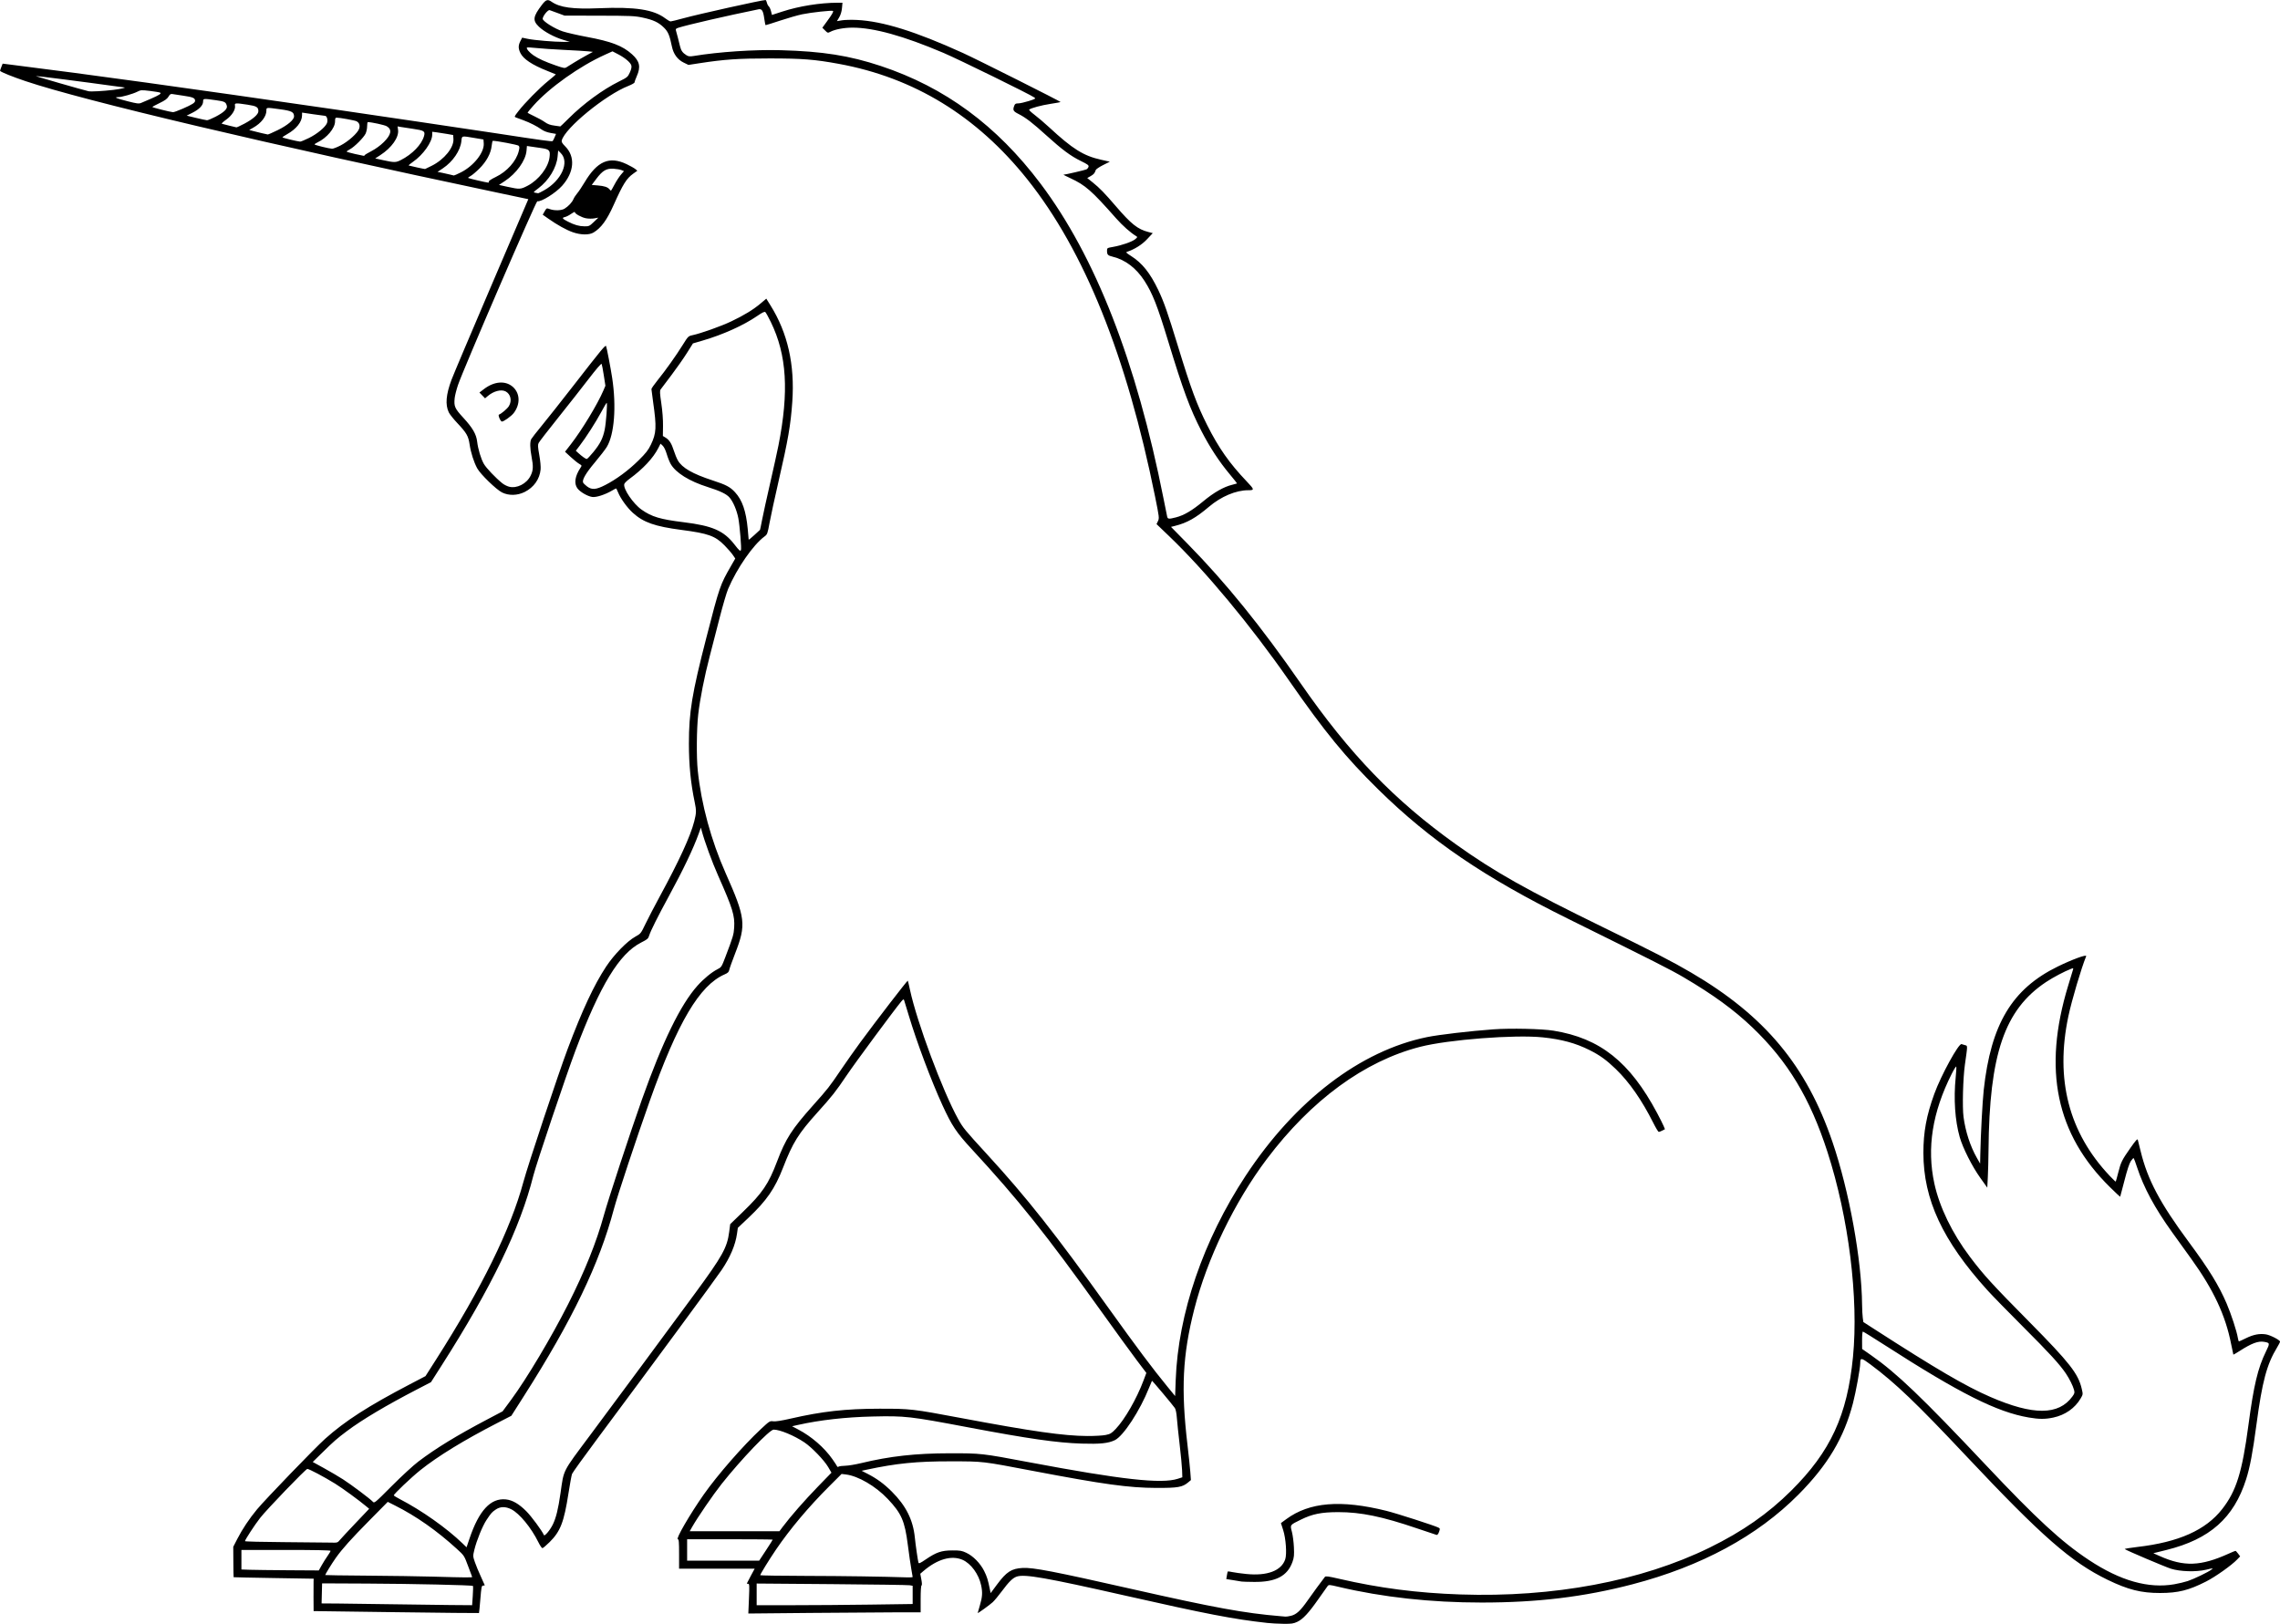
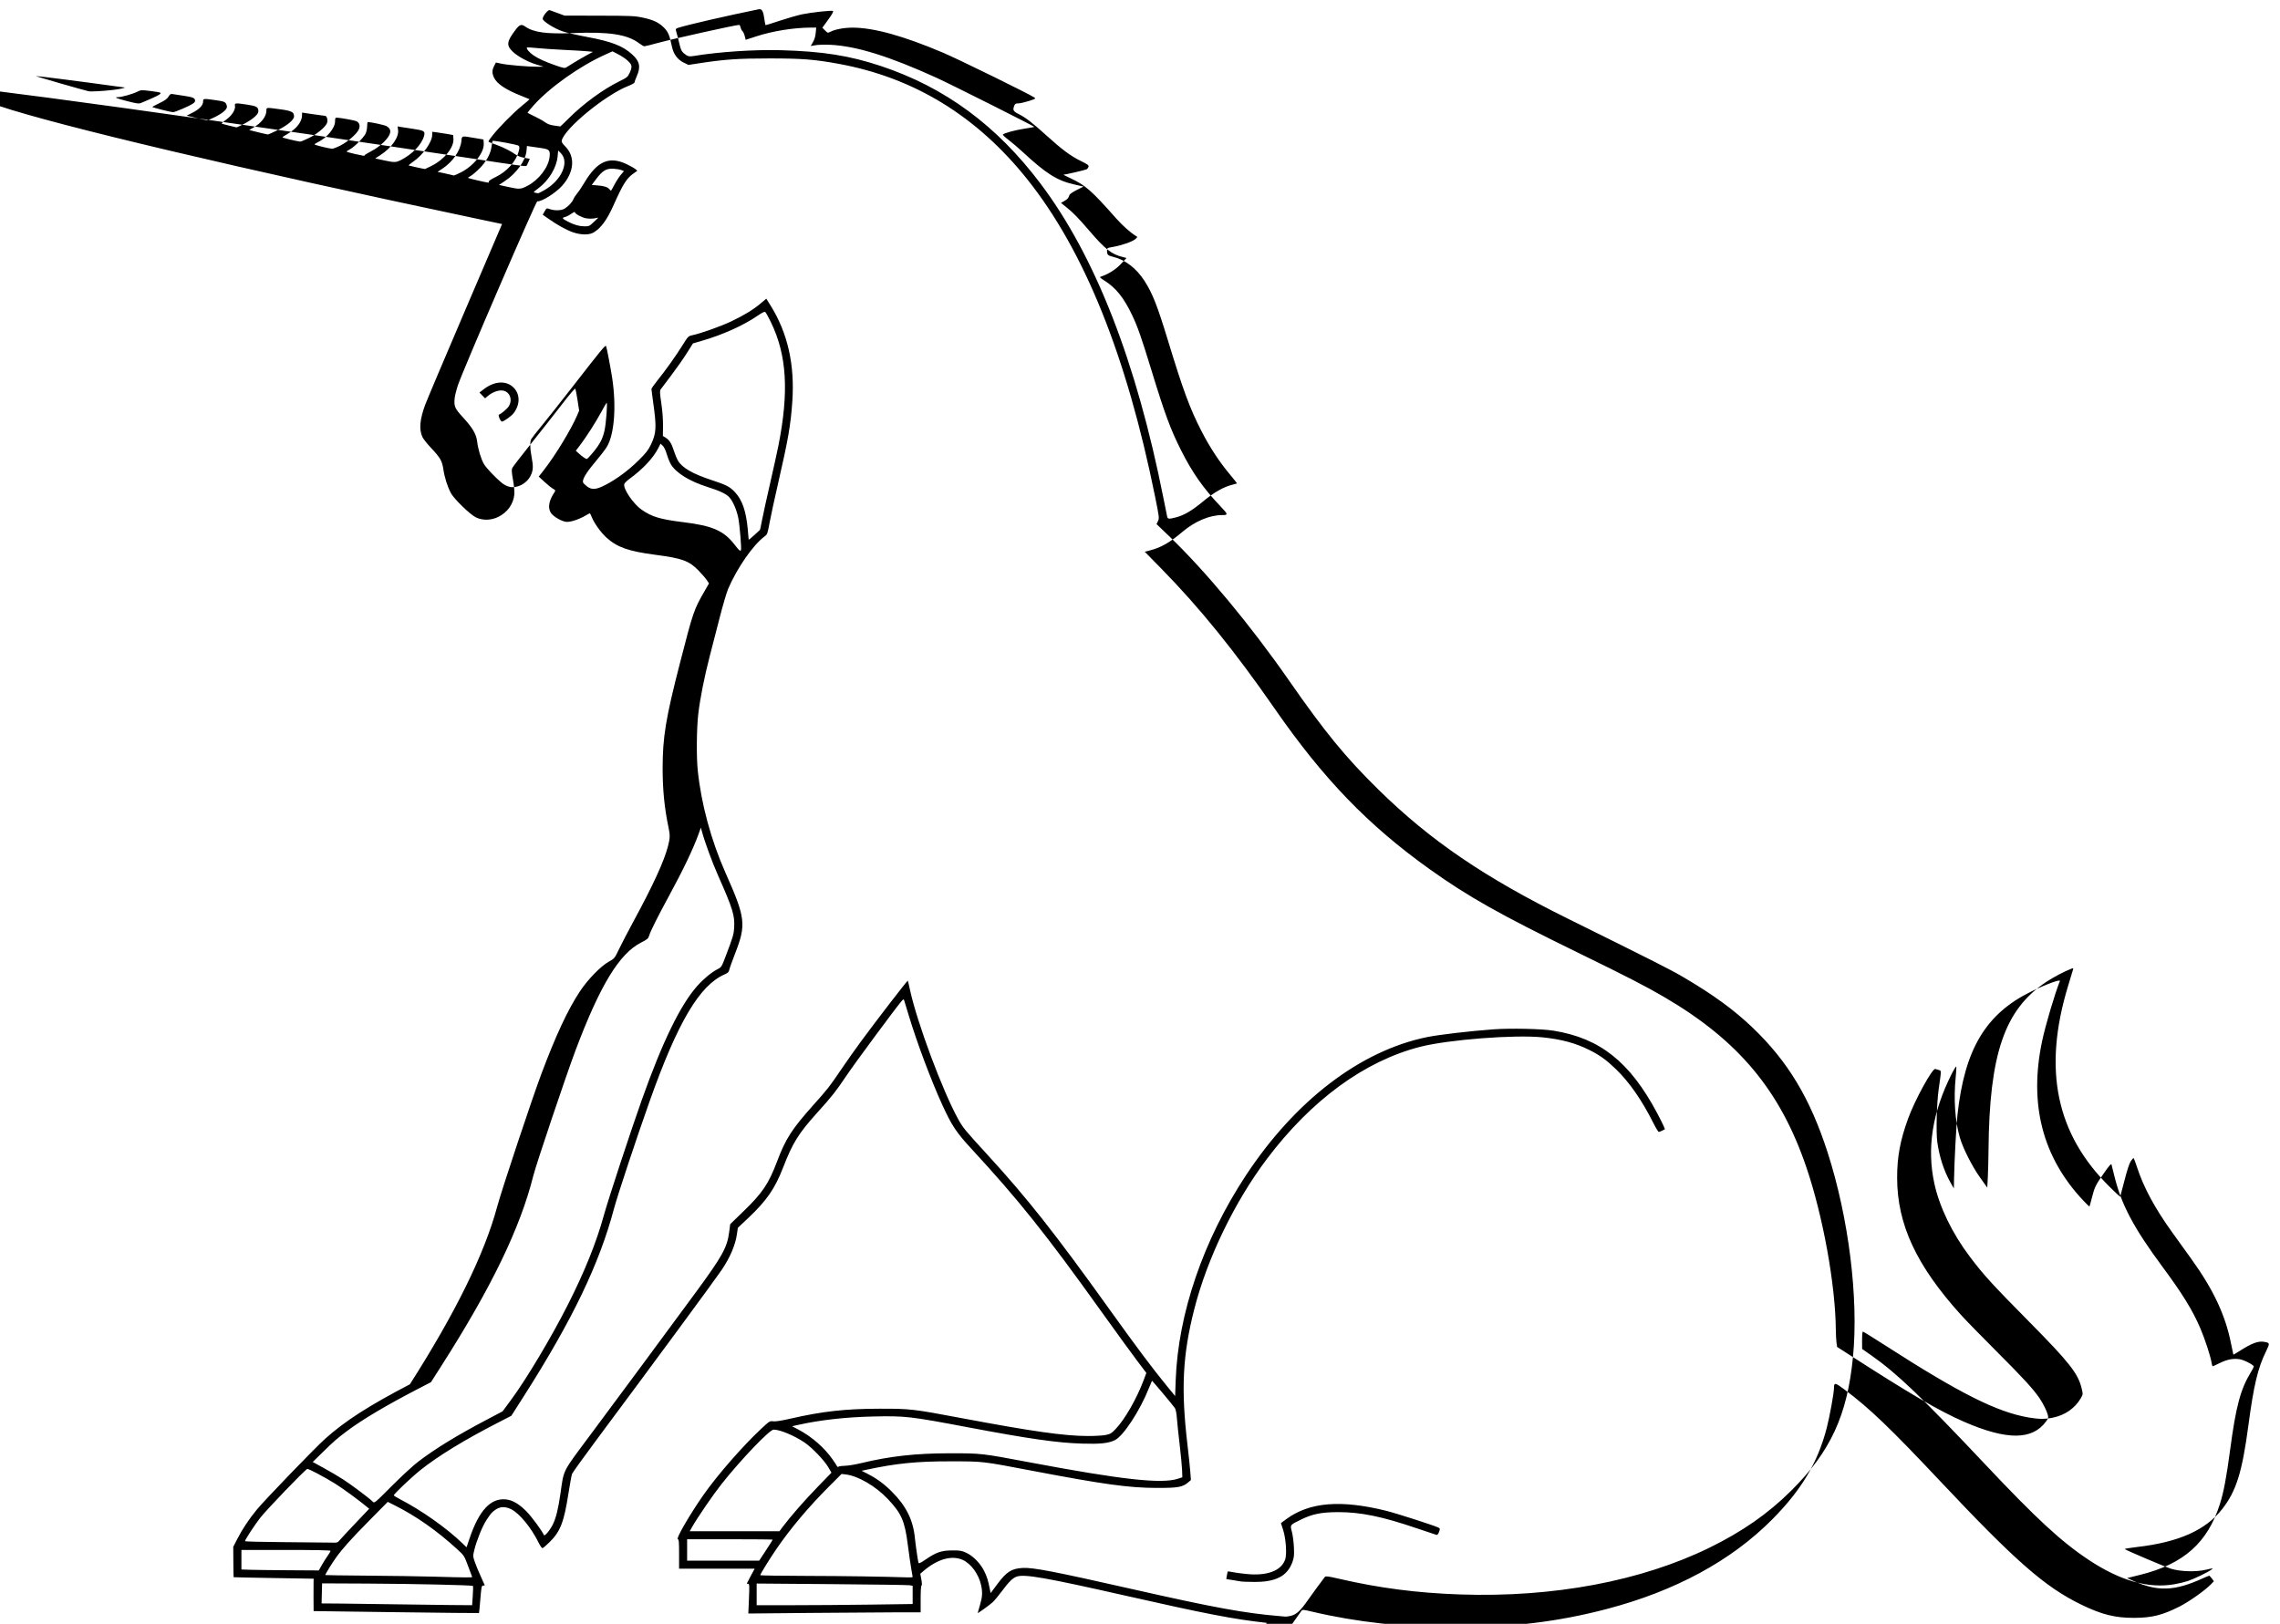
<svg xmlns="http://www.w3.org/2000/svg" version="1.1" viewBox="0 0 3410.3 2429.2">
-   <path transform="translate(-205.05 -28.357)" d="m2100.1 2456.2c-49.862-5.493-90.132-13.253-212.86-41.02-117.47-26.575-149.5-32.196-161.26-28.291-6.093 2.023-11.698 7.509-22.498 22.021-4.973 6.681-11.066 14.009-13.541 16.283-4.74 4.355-22.5 17.156-22.5 16.217 0-0.302 1.5-5.56 3.333-11.685 3.669-12.259 4.087-18.952 1.847-29.601-3.527-16.77-15.292-32.871-28.019-38.346-16.447-7.075-37.626-0.939-58.434 16.93l-4.605 3.955 1.588 8.531c1.024 5.498 1.12 8.689 0.272 8.975-0.787 0.266-1.316 8.436-1.316 20.333v19.889h-35.667c-19.617 5e-4 -77.611 0.4-128.88 0.888l-93.21 0.887 0.938-22.221c0.826-19.564 0.692-22.221-1.123-22.221-1.134 0-2.062-0.196-2.062-0.435 0-0.239 2.644-5.34 5.875-11.333l5.875-10.898h-113.08v-22c0-18.015-0.34-22-1.875-22-3.61 0 18.024-37.344 38.697-66.798 20.535-29.257 58.673-72.942 85.647-98.104 12.761-11.903 13.258-12.215 18.389-11.527 3.483 0.467 12.267-0.897 25.874-4.019 47.348-10.862 82.028-14.739 132.6-14.822 46.592-0.077 49.776 0.286 122.67 13.984 106.05 19.931 153.36 26.665 188.62 26.854 10.657 0.057 22.977-0.63 27.377-1.526 7.055-1.437 8.825-2.493 14.987-8.944 13.653-14.292 31.375-45.138 41.654-72.5l4.283-11.401-14.575-19.266c-8.016-10.596-32.18-43.866-53.698-73.933-81.722-114.19-123.01-165.88-193.28-242-22.735-24.625-29.503-34.815-43.593-65.626-16.841-36.827-38.185-93.77-50.369-134.37-3.411-11.367-6.518-21.567-6.906-22.667-0.541-1.534-1.478-1.069-4.028 2-10.975 13.209-68.91 91.602-81.588 110.4-16.727 24.8-21.711 31.125-44.085 55.953-28.306 31.41-36.826 45.096-51.264 82.354-12.174 31.415-24.574 49.385-51.884 75.194l-15.776 14.908-1.271 8.974c-2.367 16.713-10.201 35.173-22.94 54.051-10.046 14.888-102.39 140.28-185.91 252.45-20.046 26.922-37.083 50.62-37.859 52.662-0.776 2.042-3.183 15.115-5.348 29.051-6.707 43.172-12.032 56.928-28.259 73.004-4.997 4.95-9.826 9-10.733 9s-3.646-4.05-6.086-9c-10.684-21.668-28.147-42.894-40.424-49.136-8.556-4.35-16.462-4.245-23.17 0.307-5.928 4.023-6.818 5.024-13.899 15.623-5.958 8.919-14.878 30.817-18.213 44.711-2.243 9.346-2.233 9.563 0.823 18.476 1.701 4.96 5.715 14.649 8.92 21.531 3.205 6.881 5.827 12.731 5.827 13 0 0.269-1.111 0.488-2.47 0.488-2.224 0-2.635 2.026-4.128 20.333-0.912 11.183-1.829 20.511-2.037 20.729-0.208 0.217-55.951-0.35-123.87-1.261l-123.49-1.655-0.141-20.739c-0.078-11.406-0.041-22.308 0.082-24.226l0.223-3.487-59.748-0.981c-32.862-0.54-59.879-1.101-60.039-1.248-0.16-0.147-0.352-10.436-0.427-22.865l-0.137-22.598 5.953-11.64c7.516-14.696 18.163-30.672 29.564-44.36 12.773-15.335 87.064-92.343 101.81-105.53 30.051-26.879 64.355-48.951 126.87-81.629l23.343-12.202 15.94-24.984c68.335-107.11 111.52-194.99 130.54-265.65 6.82-25.339 52-161.1 66.115-198.67 21.88-58.233 39.447-95.874 57.56-123.33 11.815-17.912 31.349-37.971 43.534-44.706 8.302-4.588 8.43-4.75 15.44-19.344 3.888-8.095 13.41-26.394 21.16-40.667 29.353-54.055 45.988-90.295 51.703-112.64 3.174-12.411 3.271-16.229 0.717-28.371-5.989-28.472-8.723-55.989-8.723-87.797 0-47.128 4.596-75.046 26.088-158.47 19.817-76.926 20.49-78.878 37.184-107.91l6.083-10.58-3.677-5.384c-2.022-2.961-7.577-9.351-12.344-14.2-14.042-14.285-24.273-17.962-64.667-23.242-39.491-5.162-56.699-11.216-72.482-25.499-8.563-7.749-18.479-21.523-22.208-30.849-1.246-3.117-2.544-5.667-2.884-5.667s-3.131 1.473-6.203 3.273c-10.407 6.099-23.664 10.347-29.539 9.466-7.191-1.078-18.386-7.641-22.23-13.03-5.193-7.281-3.538-18.131 4.661-30.548 2.3-3.484 2.287-3.523-2.067-6.093-2.41-1.423-8.121-6.05-12.692-10.282l-8.31-7.696 8.469-10.878c16.668-21.409 40.252-60.322 48.9-80.682l3.032-7.138-2.395-15.529c-1.317-8.541-2.789-16.274-3.271-17.185-0.538-1.018-8.05 7.698-19.495 22.621-10.241 13.353-30.874 39.598-45.852 58.323s-27.975 35.545-28.883 37.379c-1.356 2.74-1.18 5.946 0.987 18 1.523 8.471 2.364 17.581 1.989 21.567-1.361 14.49-10.103 26.848-23.853 33.718-10.906 5.45-23.802 5.718-33.864 0.704-8.653-4.312-32.274-27.257-37.049-35.988-5.081-9.292-9.591-23.435-11.443-35.892-1.883-12.659-4.464-17.125-18.518-32.046-5.642-5.99-11.328-13.145-12.636-15.901-5.458-11.501-4.191-26.508 4.122-48.829 2.595-6.967 28.725-68.767 58.067-137.33 29.342-68.567 54.119-126.49 55.06-128.71l1.711-4.042-42.896-9.053c-348.71-73.591-621.22-137.98-709.31-167.58-18.911-6.356-35.144-12.867-37.91-15.205-0.175-0.148 0.621-2.664 1.771-5.59l2.09-5.32 14.229 1.781c116.85 14.624 256.82 33.975 484.9 67.035 46.407 6.727 210.94 31.097 238.67 35.352 67.964 10.427 83.907 12.626 84.833 11.697 0.565-0.567 1.942-3.22 3.059-5.895l2.031-4.864-8.255-1.454c-5.193-0.915-10.248-2.878-13.628-5.293-6.696-4.785-16.974-10.006-27.011-13.722-4.232-1.567-9.085-3.363-10.783-3.992-3.054-1.131-3.017-1.235 3.333-9.458 9.621-12.458 31.585-34.752 44.732-45.405 6.404-5.189 11.504-9.568 11.333-9.731-0.171-0.162-5.995-2.539-12.943-5.282-22.416-8.848-35.728-17.703-40.056-26.645-3.333-6.884-3.34-11.366-0.029-17.856l2.616-5.128 8.384 1.75c9.908 2.068 40.318 4.642 53.65 4.541l9.4-0.071-10-2.986c-13.455-4.017-28.624-12.21-36.333-19.624-9.761-9.387-8.95-15.146 4.638-32.914 5.841-7.638 8.495-8.486 14.156-4.522 12.475 8.735 31.863 11.41 70.898 9.784 54.56-2.273 82.044 1.963 99.578 15.347 3.164 2.415 6.63 4.391 7.703 4.391 1.072 0 9.617-2.103 18.988-4.674 23.308-6.393 117.52-27.326 122.99-27.326 0.644 0 1.557 1.758 2.029 3.908 0.472 2.149 1.732 4.633 2.8 5.52 1.068 0.886 2.581 4.149 3.362 7.25l1.42 5.639 15.552-5.068c24.932-8.124 56.366-13.15 82.738-13.227l7.185-0.021-0.725 8.001c-0.464 5.116-1.948 10.087-4.117 13.787l-3.391 5.787 7.598-1.25c4.179-0.687 14.198-0.919 22.265-0.515 38.854 1.946 87.639 17.162 158.81 49.53 20.597 9.368 145.86 72.28 145.86 73.256 0 0.231-6.75 1.452-15 2.713-13.808 2.111-29.522 6.346-32.048 8.636-0.576 0.523 3.024 4.005 8 7.738 4.976 3.733 14.766 12.082 21.756 18.552 35.252 32.635 51.47 42.796 77.629 48.637l13.265 2.962-10.194 5.129c-5.606 2.821-10.51 6.158-10.897 7.416-1.427 4.642-2.879 6.351-7.729 9.1l-4.963 2.813 8.424 6.75c9.9 7.933 17.536 15.787 34.172 35.15 23.273 27.088 32.808 34.666 48.832 38.812l6.58 1.703-8.405 8.985c-7.793 8.33-18.732 15.221-30.035 18.917-2.163 0.708-1.166 1.769 5.811 6.18 16.76 10.597 28.618 25.402 40.868 51.025 8.354 17.474 14.086 33.825 29.277 83.52 19.696 64.433 28.282 87.633 43.948 118.75 17.077 33.923 33.199 56.881 58.929 83.919 11.827 12.428 11.981 13.329 2.281 13.329-18.278 0-40.399 9.323-58.502 24.656-19.976 16.919-32.814 24.135-51.108 28.723l-5.774 1.448 25.108 25.599c56.983 58.098 109.61 123.11 169.1 208.91 73.103 105.42 139.86 174.61 231.91 240.36 57.724 41.233 105.19 67.953 222 124.98 74.28 36.263 101.77 50.43 130.1 67.046 110.08 64.565 172.3 139.22 211.25 253.5 24.954 73.207 43.58 175.77 44.2 243.38 0.064 7.003 0.514 15.664 1 19.246l0.883 6.513 15.333 9.881c94.475 60.882 137.33 85.954 174.67 102.18 64.045 27.83 102.21 27.609 122.72-0.709 3.33-4.597 3.567-5.62 2.34-10.079-1.694-6.154-6.804-16.386-12.132-24.296-9.177-13.624-24.893-30.788-63.566-69.423-22.438-22.416-46.725-47.316-53.971-55.333-66.81-73.922-95.472-135.45-95.566-205.13-0.043-31.232 4.548-56.042 16.392-88.592 10.098-27.752 36.482-75.891 40.706-74.27 1.093 0.419 3.504 1.143 5.359 1.609 3.81 0.956 3.826-0.341-0.366 29.143-2.857 20.092-4.003 63.626-2.059 78.208 2.914 21.861 10.043 43.77 19.889 61.125l4.917 8.667 0.285-14c0.598-29.347 3.223-78.722 5.104-96 10.725-98.523 42.336-151.32 110.61-184.76 22.018-10.782 43.974-18.762 42.632-15.495-7.288 17.753-21.614 66.074-26.624 89.803-19.944 94.461 0.603 173.89 61.755 238.71 4.74 5.025 8.825 8.93 9.077 8.678 0.252-0.252 1.956-6.364 3.787-13.581 3.974-15.664 5.352-18.441 18.411-37.078 7.474-10.668 10.263-13.77 10.786-12 0.388 1.313 2.303 8.988 4.255 17.054 10.321 42.65 28.818 77.542 72.19 136.17 30.042 40.611 44.734 64.515 56.481 91.891 6.712 15.642 15.202 41.661 16.747 51.324 0.464 2.904 1.212 5.279 1.662 5.279 0.45 0 5.126-2.129 10.392-4.73 11.17-5.519 20.396-7.301 29.967-5.788 6.69 1.057 21.149 8.55 21.149 10.959 0 0.666-2.073 4.623-4.607 8.795-15.337 25.247-22.137 50.758-30.77 115.43-5.599 41.948-9.702 63.646-15.444 81.689-18.363 57.692-54.242 89.544-118.96 105.61l-19.783 4.91 9.369 4.189c36.477 16.31 61.49 15.431 103.55-3.639 4.96-2.249 9.421-4.088 9.915-4.088s2.272 1.858 3.951 4.13l3.053 4.13-4.469 4.668c-8.37 8.742-32.432 25.8-46.469 32.942-25.897 13.176-41.658 17.12-68.667 17.181-28.29 0.064-48.133-4.916-78.667-19.744-54.363-26.402-98.356-64.923-211.63-185.31-74.492-79.169-105.29-108.65-142.81-136.69-14.051-10.502-15.498-10.664-15.541-1.751-0.036 7.36-6.493 42.771-10.866 59.586-13.499 51.908-37.7 92.485-81.498 136.64-61.488 61.995-145.45 107.38-248.32 134.25-72.288 18.875-141.87 27.296-225.54 27.296-76.214 0-148.07-7.893-214.22-23.531-13.972-3.303-14.478-3.332-16.322-0.939-1.046 1.359-7.145 9.97-13.553 19.137-14.653 20.963-23.216 30.193-31.706 34.178-5.769 2.708-8.553 3.108-20.667 2.968-7.7-0.089-18.8-0.69-24.667-1.337zm35.915-10.594c8.191-2.062 14.099-7.505 24.967-22.997 7.862-11.207 19.387-26.947 25.805-35.241 1.099-1.42 5.12-0.879 21.333 2.87 60.233 13.929 116.72 21.234 181.09 23.419 139.25 4.727 270.64-19.928 372.74-69.943 49.33-24.166 87.721-50.947 122.28-85.3 58.877-58.534 83.841-112.57 92.409-200.02 8.605-87.829-6.399-208.43-38.152-306.67-25.986-80.396-59.221-135.58-112.11-186.16-27.563-26.359-58.946-49.251-102.94-75.088-19.794-11.625-42.761-23.263-172.67-87.497-125.2-61.91-206.34-117.16-283.8-193.24-49.439-48.561-80.287-86.22-134.35-164.02-56.707-81.6-124.75-163.47-179.1-215.51l-18.588-17.795 2.152-4.513c2.073-4.347 1.915-5.689-4.274-36.35-42.561-210.86-105.86-368.08-191.28-475.06-75.533-94.603-169.29-151.99-282.09-172.65-36.049-6.605-54.585-8.051-103.33-8.061-46.821-0.01-67.435 1.407-105.33 7.238l-16 2.462-7.333-3.58c-9.005-4.396-15.114-12.785-17.378-23.864-3.449-16.884-5.651-22.123-11.904-28.322-7.899-7.83-15.9-11.609-31.762-15.001-11.794-2.521-17.621-2.78-64.956-2.885l-52-0.115-10-3.714c-5.5-2.043-11.004-4.051-12.232-4.462-2.541-0.852-10.435 8.943-10.435 12.947 0 3.64 17.816 14.822 30.032 18.85 5.849 1.929 22.035 5.634 35.968 8.235 36.751 6.86 53.487 13.282 67.542 25.919 11.603 10.432 13.423 18.778 7.176 32.903-1.862 4.21-3.385 8.385-3.385 9.278 0 0.893-4.116 3.238-9.147 5.212-34.316 13.463-95.051 63.22-99.68 81.662-0.543 2.164 0.751 4.358 5.185 8.792 15.36 15.36 13.554 38.563-4.587 58.916-9.708 10.892-31.462 24.474-37.152 23.195-1.955-0.44-111.09 252.45-118.63 274.88-2.331 6.939-4.56 15.73-4.953 19.535-1.287 12.47 0.029 15.461 13.013 29.575 13.781 14.98 19.264 24.401 20.571 35.346 1.375 11.506 5.739 26.06 10.074 33.594 3.584 6.23 17.691 21.034 27.701 29.069 2.417 1.94 6.859 4.191 9.872 5.002 11.608 3.126 26.279-4.288 32.268-16.306 4.021-8.07 4.313-13.772 1.466-28.648-2.395-12.516-2.563-22.234-0.452-26.205 0.851-1.602 7.974-10.712 15.828-20.246 7.854-9.533 29.252-36.599 47.55-60.145 42.455-54.632 47.515-60.757 48.556-58.78 0.901 1.712 6.97 33.369 9.123 47.591 6.5 42.937 3.249 84.681-8.044 103.31-2.231 3.68-10.306 14.132-17.943 23.227-13.268 15.801-19.13 25.804-17.543 29.939 0.403 1.05 2.979 3.623 5.725 5.717 7.35 5.606 13.496 5.18 27.359-1.895 16.546-8.444 34.796-21.938 49.99-36.964 10.898-10.777 14.408-15.25 18.307-23.333 8.297-17.198 8.784-26.275 3.418-63.74-1.397-9.757-2.541-18.547-2.541-19.533s4.045-6.804 8.989-12.927c12.127-15.02 27.744-36.962 37.762-53.059 8.066-12.96 8.396-13.29 14.606-14.622 12.885-2.763 42.733-13.4 58.101-20.705 19.07-9.065 33.056-17.624 44.104-26.994l8.229-6.979 6.373 10.226c25.675 41.194 36.389 88.571 32.534 143.87-2.453 35.193-6.107 56.304-20.828 120.33-5.463 23.762-11.379 51.062-13.146 60.667-3.071 16.689-3.409 17.607-7.636 20.722-16.975 12.512-41.248 47.529-54.414 78.498-2.281 5.367-8.008 24.867-12.725 43.333-4.717 18.467-11.318 44.076-14.668 56.909-8.018 30.714-14.661 64.258-17.29 87.307-2.441 21.405-2.803 64.028-0.712 84.026 5.257 50.297 20.039 104.78 41.539 153.12 29.999 67.439 31.182 77.366 14.364 120.56-4.356 11.188-8.294 22.211-8.752 24.497-0.67 3.351-2.019 4.673-6.965 6.829-37.483 16.34-70.106 71.446-111.89 189-19.907 56.006-48.401 141.92-53.73 162-21.817 82.211-62.31 166.38-134.7 280l-18.69 29.333-20.745 10.667c-49.916 25.666-89.376 49.846-115.5 70.772-13.619 10.911-39.552 35.551-39.542 37.571 3e-3 0.544 3.936 3.023 8.741 5.507 32.729 16.924 70.161 43.345 93.998 66.347l6.077 5.864 4.393-13.031c14.197-42.109 31.682-60.94 54.422-58.611 9.767 1 19.46 6.605 30.462 17.613 7.705 7.709 23.652 29.294 26.424 35.766 1.005 2.346 9.157-7.334 13.298-15.792 4.873-9.952 8.067-22.95 11.512-46.844 5.228-36.271 2.16-30.243 43.95-86.338 41.651-55.908 112.93-152.27 157.28-212.64 41.066-55.893 48.03-68.424 51.078-91.908l1.507-11.61 18.913-18.283c29.286-28.31 38.471-41.852 51.172-75.443 12.842-33.962 22.018-48.294 53.555-83.65 22.817-25.58 24.486-27.707 41.832-53.29 7.955-11.733 21.073-30.327 29.151-41.319 23.805-32.395 70.414-92.939 71.054-92.299 0.204 0.204 1.661 6.352 3.237 13.662 10.507 48.731 48.721 151.26 72.121 193.5 7.255 13.095 9.821 16.221 43.188 52.607 59.548 64.937 101.4 117.92 182.07 230.52 41.904 58.484 65.647 90.175 87.889 117.3l11.333 13.824 0.865-23.898c3.594-99.322 41.337-209.53 104.72-305.79 74.022-112.41 171.44-186.87 271.19-207.28 17.758-3.633 64.526-9.109 99.221-11.617 25.876-1.871 72.37-0.834 90 2.008 69.669 11.229 114.25 46.716 155.08 123.45 4.098 7.7 8.381 16.234 9.519 18.964l2.069 4.964-3.937 2.036c-2.165 1.12-4.561 2.036-5.324 2.036-0.763 0-4.404-6.011-8.091-13.358-17.164-34.204-35.908-61.137-56.166-80.704-14.018-13.54-23.896-20.673-39.304-28.383-20.73-10.373-41.62-16.064-69.749-19-41.758-4.359-141.31 3.308-183.63 14.142-83.189 21.298-162.85 79.637-229.38 167.97-48.229 64.042-89.203 148.91-108.47 224.67-17.491 68.785-19.993 119.28-10.078 203.33 1.817 15.4 3.704 33.439 4.194 40.086l0.89 12.086-4.111 3.459c-8.549 7.194-15.338 8.376-47.527 8.28-41.14-0.124-78.706-5.294-184-25.324-77.893-14.818-73.999-14.361-123.33-14.453-51.008-0.095-81.521 2.947-126.44 12.603l-7.103 1.527 8.819 4.518c13.881 7.111 24.515 14.899 36.174 26.491 21.232 21.112 31.922 42.368 34.564 68.726 1.11 11.075 4.506 34.647 5.415 37.588 0.582 1.881 2.419 1.082 11.101-4.83 15.684-10.68 23.399-13.292 39.466-13.364 11.776-0.053 14.232 0.361 21.024 3.544 10.216 4.787 20.93 15.708 26.672 27.187 4.239 8.475 5.722 13.244 8.657 27.845l1.066 5.303 9.502-12.809c14.174-19.108 21.652-23.942 38.413-24.834 15.695-0.835 46.554 5.126 164 31.682 123 27.812 167.68 35.98 221.33 40.461 2.933 0.245 6.418 0.546 7.743 0.67 1.325 0.124 5.003-0.429 8.172-1.227zm-73.915-51.264c-1.1-0.223-6.687-1.145-12.416-2.048l-10.416-1.643 0.902-5.464c0.496-3.005 1.092-5.672 1.324-5.928 0.232-0.255 3.339 0.162 6.903 0.926 3.565 0.765 12.954 2.048 20.865 2.853 31.23 3.177 52.525-4.873 58.174-21.991 2.611-7.911 0.974-31.085-3.09-43.747l-3.345-10.422 8.037-5.916c34.594-25.467 81.484-29.346 149.73-12.387 15.4 3.827 72.598 22.257 77.929 25.111 2.381 1.274 2.447 1.793 0.81 6.379-1.063 2.979-2.513 4.814-3.594 4.552-0.997-0.242-14.112-4.63-29.146-9.752-52.243-17.798-84.178-24.393-118-24.368-25.182 0.019-38.745 2.745-56 11.257-16.656 8.217-16.127 7.492-13.335 18.245 1.293 4.982 2.638 15.357 2.987 23.057 0.537 11.828 0.208 15.209-2.119 21.794-7.524 21.288-24.863 30.353-57.48 30.051-9.196-0.085-17.62-0.337-18.72-0.56zm-1110-1740.3c-1.234-2.953-1.548-5.157-0.771-5.416 3.535-1.178 12.534-8.839 14.855-12.646 4.964-8.141 2.709-18.219-4.952-22.137-6.584-3.367-17.842-0.434-26.547 6.915l-4.126 3.484-8.41-8.677 6.809-5.193c15.077-11.498 31.681-12.934 42.668-3.689 11.352 9.552 12.111 26.101 1.818 39.597-3.504 4.594-14.842 12.741-17.731 12.741-0.843 0-2.468-2.241-3.612-4.979zm109.62-278.29c-9.792-3.456-23.244-10.933-36.573-20.328l-8.334-5.875 2.895-5.03c2.883-5.009 2.915-5.023 7.667-3.324 7.129 2.549 17.408 2.244 22.106-0.655 5.779-3.566 11.271-9.459 13.266-14.234 0.953-2.282 3.504-6.205 5.669-8.718s7.158-9.97 11.096-16.57c18.903-31.676 36.962-39.441 62.894-27.043 5.357 2.562 11.139 5.808 12.847 7.215l3.106 2.557-6.213 4.462c-10.064 7.228-15.204 15.458-29.226 46.794-10.082 22.531-18.754 34.402-30.106 41.207-6.578 3.943-19.147 3.758-31.095-0.458zm31.482-15.275 6.856-6.54-5.955 1.099c-3.361 0.62-8.846 0.555-12.591-0.149-6.699-1.26-16.698-6.787-16.698-9.23 0-0.728-2.435 0.441-5.411 2.597-2.976 2.156-7.181 4.308-9.345 4.784-5 1.098-4.081 2.501 4.516 6.889 9.778 4.991 16.501 6.899 24.671 7.002 6.728 0.085 7.457-0.253 13.956-6.451zm30.974-56.004c2.662-5.066 6.94-11.664 9.506-14.662l4.665-5.45-3.766-1.537c-2.071-0.845-7.366-1.772-11.766-2.059-10.62-0.693-16.444 2.699-25.676 14.951l-7.009 9.302 9.009 0.751c9.812 0.817 14.809 2.461 17.561 5.777 0.976 1.176 1.969 2.139 2.206 2.139s2.609-4.145 5.271-9.211zm-211.99 2111.2c0.527-7.732 0.651-14.366 0.275-14.742-1.241-1.241-89.821-3.226-158.31-3.548l-67.333-0.317-0.754 30 25.71 0.183c14.141 0.1 50.01 0.585 79.71 1.078s68.792 1.01 86.872 1.151l32.872 0.256zm594.97 13.173 63-0.883v-27.262l-4.333-0.793c-2.383-0.436-54.883-1.197-116.67-1.691l-112.33-0.897v32.412h53.667c29.517-8e-4 82.017-0.399 116.67-0.884zm1950.3-30.477c6.401-1.116 15.329-3.247 19.841-4.736 9.334-3.079 30.579-13.334 35.474-17.122 3.161-2.446 2.894-2.441-8 0.15-14.955 3.558-38.698 2.869-52.603-1.526-8.836-2.793-66.858-27.463-69.01-29.342-0.556-0.485 7.844-1.906 18.667-3.156 61.985-7.164 102.44-25.213 127.03-56.676 21.129-27.029 29.835-54.875 39.259-125.56 7.961-59.714 14.037-85.25 26.216-110.18 6.14-12.568 6.054-12.986-2.986-14.514-8.622-1.457-18.512 2.25-36.125 13.54-5.134 3.291-9.478 5.796-9.655 5.568s-1.669-7.315-3.317-15.748c-8.368-42.838-26.282-81.149-59.538-127.33-7.921-11-20.87-29-28.776-40-25.812-35.913-42.416-66.675-52.336-96.963-2.335-7.13-4.617-13.335-5.071-13.789-0.454-0.454-2.384 1.529-4.288 4.406-2.275 3.438-5.552 13.426-9.556 29.122-3.352 13.14-6.231 24.033-6.398 24.207s-6.963-6.221-15.102-14.21c-80.835-79.354-100.95-175.97-62.747-301.44 3.684-12.1 7.004-23.063 7.378-24.362 0.593-2.058 0.224-2.188-2.866-1.014-10.034 3.815-27.223 12.902-37.85 20.011-61.892 41.399-84.515 107.72-85.75 251.36-0.113 13.2-0.575 31.2-1.026 40l-0.819 16-10.469-14.667c-12.283-17.207-26.084-44.541-30.758-60.919-7.068-24.766-9.25-57.302-6.005-89.544 0.789-7.843 1.181-14.997 0.87-15.898-0.311-0.901-3.393 3.972-6.849 10.829-28.971 57.483-37.443 110.97-25.967 163.94 7.652 35.316 26.78 74.739 53.283 109.82 20.683 27.374 32.612 40.442 89.254 97.78 59.822 60.557 72.645 76.926 77.897 99.436 1.967 8.434 1.956 8.538-1.553 14.529-8.589 14.665-23.258 24.912-41.058 28.683-12.058 2.554-21.252 2.52-36.742-0.138-47.568-8.16-102.87-35.966-214.98-108.09-17.459-11.232-32.309-20.422-33-20.422-0.706 0-1.225 5.702-1.185 13l0.071 13 13.596 9.501c38.214 26.705 75.939 62.806 170.5 163.17 76.86 81.571 114.07 115.89 155.09 143.04 47.008 31.117 89.079 43.039 127.95 36.259zm-2546.2-11.026c-0.244-0.581-3.023-7.979-6.174-16.441-5.713-15.341-5.761-15.415-16.667-25.364-30.013-27.382-60.83-49.011-92.501-64.924l-10.897-5.475-26.629 26.963c-28.333 28.688-41.275 43.108-51.171 57.015-5.459 7.672-15.747 24.347-15.735 25.506 3e-3 0.243 28.352 0.651 63 0.907 34.648 0.256 78.596 0.907 97.662 1.449 51.856 1.472 59.598 1.52 59.111 0.365zm658.89 0.159c0-0.493-0.895-5.743-1.988-11.667-1.093-5.924-3.458-22.293-5.256-36.376-4.568-35.798-9.441-46.969-29.95-68.65-18.122-19.158-44.367-34.476-62.813-36.661l-6.328-0.75-18.593 18.593c-30.847 30.847-58.444 63.67-79.374 94.406-10.124 14.868-23.698 36.905-23.698 38.475 0 0.472 31.05 0.94 69 1.039 57.604 0.151 112.28 0.959 151.33 2.235 4.217 0.138 7.667-0.152 7.667-0.645zm-883.97-17.437c2.358-4.217 6.315-10.518 8.794-14.003 2.479-3.485 4.507-6.935 4.507-7.667 0-0.867-23.214-1.33-66.667-1.33h-66.667v29.233l12.333 0.44c6.783 0.242 32.826 0.565 57.873 0.717l45.539 0.277zm664.52-22.378c5.562-8.458 10.112-15.658 10.112-16 0-0.342-28.8-0.622-64-0.622h-64v32h107.78zm-637.2-15.622c1.977-2.383 12.627-13.833 23.668-25.444l20.074-21.111-3.883-3.249c-11.518-9.64-36.135-27.606-47.216-34.458-16.373-10.126-39.036-22.112-41.449-21.921-2.522 0.199-60.534 60.486-70.579 73.346-8.064 10.324-22.639 32.66-22.639 34.695 0 0.614 26.25 1.279 58.333 1.478 32.083 0.199 63.23 0.505 69.215 0.681 10.806 0.317 10.906 0.289 14.476-4.014zm662.45-19.756c11.206-15.01 32.716-39.597 52.171-59.636l20.575-21.192-4.944-8.464c-5.976-10.231-24.624-29.556-35.611-36.904-15.28-10.219-36.567-19.049-45.926-19.049-6.041 0-48.473 44.32-77.723 81.179-12.525 15.784-36.191 50.301-44.215 64.487l-3.582 6.333h134.21zm-545.1-97.512c26.749-20.214 57.194-38.811 103.61-63.292l22.323-11.773 12.795-17.333c23.298-31.562 60.305-93.624 85.248-142.96 24.894-49.243 42.419-92.855 53.46-133.04 6.445-23.456 39.958-125.41 56.756-172.67 31.008-87.231 57.792-142.2 83.165-170.67 9.2-10.323 21.24-20.263 29.8-24.6 6.075-3.078 6.331-3.47 11.971-18.273 11.554-30.329 12.56-33.692 13.202-44.136 1.104-17.971-2.162-28.56-23.954-77.658-9.145-20.604-20.366-51.294-24.61-67.308l-1.23-4.641-3.096 8.641c-8.085 22.563-23.142 54.141-44.809 93.974-16.449 30.241-27.415 52.159-29.353 58.667-1.443 4.846-2.55 5.821-12.116 10.667-32.587 16.508-61.439 63.917-98.067 161.14-14.118 37.476-58.766 170.07-63.146 187.53-19.652 78.335-62.324 166.67-137.28 284.18l-15.849 24.846-20.098 10.41c-46.555 24.113-82.8 45.653-105.6 62.754-15.117 11.341-19.369 15.055-36.824 32.162l-14.322 14.036 16.946 9.32c9.32 5.126 22.065 12.622 28.322 16.658 12.61 8.135 40.752 29.263 44.516 33.422 2.376 2.625 2.808 2.268 28.636-23.64 14.553-14.599 32.177-30.805 39.6-36.414zm1136 25.769 6.667-2.167-0.374-10.667c-0.206-5.867-1.829-22.967-3.607-38-1.778-15.033-3.642-32.846-4.144-39.583-0.579-7.776-1.696-13.392-3.06-15.378-3.407-4.963-33.802-41.163-34.213-40.747-0.204 0.206-2.216 5.024-4.471 10.705-13.494 33.99-38.378 72.039-51.1 78.131-9.866 4.724-22.07 5.982-49.652 5.118-36.779-1.153-79.452-7.267-169.38-24.271-87.876-16.616-94.49-17.365-143.31-16.247-40.393 0.925-78.589 5.225-111.22 12.52l-9.197 2.056 9.265 4.875c19.922 10.483 38.84 26.915 51.122 44.403 3.584 5.103 6.737 9.942 7.007 10.752 0.298 0.893 1.213 1.026 2.326 0.338 1.009-0.624 5.474-1.205 9.921-1.291 4.447-0.087 14.986-1.825 23.42-3.864 43.199-10.442 81.698-14.73 132.67-14.777 47.094-0.044 47.781 0.033 118.67 13.381 138.57 26.091 198.1 32.698 222.67 24.714zm-653.54-1389.2c1.073-1.751-1.77-36.588-3.892-47.667-2.256-11.785-7.587-24.439-12.984-30.819-4.569-5.401-13.99-9.965-32.914-15.945-27.506-8.692-47.656-21.235-55.251-34.39-1.75-3.032-4.427-9.75-5.948-14.93-1.639-5.583-4.092-10.663-6.022-12.476l-3.256-3.059-3.286 6.476c-7.635 15.048-22.955 31.447-43.167 46.207-3.811 2.783-7.303 6.237-7.76 7.675-2.147 6.763 13.217 29.504 25.983 38.458 15.194 10.658 27.767 14.409 62.707 18.707 43.207 5.315 60.114 12.716 76.08 33.305 7.167 9.242 8.51 10.413 9.709 8.458zm28.507-30.339c0.163-0.078 1.55-6.709 3.082-14.735 1.532-8.026 6.921-32.593 11.976-54.593s10.674-47.5 12.487-56.667c15.993-80.837 12.636-135.61-11.331-184.87-3.622-7.444-7.333-14.155-8.248-14.914-1.212-1.006-4.521 0.586-12.217 5.875-20.362 13.994-51.144 27.868-81.492 36.731l-14.554 4.25-9.028 14.374c-4.965 7.906-15.465 22.889-23.333 33.296-7.868 10.407-15.065 19.951-15.993 21.208-1.376 1.864-1.181 5.711 1.052 20.833 1.708 11.561 2.66 24.242 2.529 33.665l-0.21 15.118 3.973 2.416c5.634 3.426 9.022 8.732 12.389 19.402 1.61 5.103 4.319 11.717 6.019 14.698 6.35 11.133 21.991 20.141 51.935 29.912 20.415 6.661 26.241 9.74 33.66 17.788 10.782 11.698 16.41 27.995 18.952 54.881 0.762 8.067 1.387 15.208 1.387 15.87s3.751-2.308 8.335-6.599c4.583-4.291 8.467-7.865 8.63-7.944zm622.3-18.698c12.126-3.158 24.026-10.192 40.736-24.077 15.944-13.248 30.627-21.608 43.333-24.671 3.667-0.884 6.855-1.758 7.086-1.941 0.231-0.184-4.73-6.492-11.024-14.019-15.58-18.632-29.77-40.311-42.161-64.411-17.234-33.52-27.28-60.679-49.876-134.84-16.113-52.885-23.2-70.918-35.264-89.725-12.237-19.076-28.778-31.706-47.411-36.202-7.501-1.81-8.635-2.979-8.664-8.937-0.02-4.141 0.1-4.217 8.98-5.763 12.77-2.222 28.537-7.686 33.105-11.471 3.577-2.964 3.701-3.344 1.52-4.655-8.322-5.001-20.338-15.649-29.996-26.581-36.597-41.426-45.922-49.623-68.296-60.032-6.233-2.9-10.931-5.279-10.44-5.287 2.744-0.044 32.471-6.961 34.436-8.012 1.286-0.688 2.649-2.442 3.029-3.897 0.583-2.228-1.232-3.583-11.5-8.592-15.077-7.353-28.276-17.152-51.525-38.253-20.756-18.837-30.894-26.646-41.667-32.091-8.052-4.07-8.906-5.736-6.366-12.417 1.051-2.765 2.187-3.42 5.931-3.42 2.547 0 9.588-1.566 15.646-3.48 10.146-3.205 10.812-3.629 8.436-5.366-6.212-4.542-113.02-56.963-135.98-66.738-59.474-25.321-104.33-37.762-136-37.724-12.562 0.015-25.937 2.495-32.913 6.102-4.026 2.082-4.201 2.041-8.158-1.917l-4.044-4.044 6.772-9.281c7.81-10.704 10.19-14.816 9.167-15.839-1.216-1.216-32.694 2.197-46.002 4.987-6.881 1.443-21.882 5.743-33.333 9.555-11.452 3.812-21.117 6.835-21.478 6.716-0.361-0.118-1.27-4.653-2.019-10.078-1.586-11.48-3.572-14.654-8.537-13.641-47.441 9.679-106.38 23.244-119.91 27.599-3.707 1.193-4.306 1.911-3.579 4.29 1.005 3.289 3.98 14.79 6.081 23.507 1.573 6.527 3.97 9.845 9.636 13.339 2.991 1.844 5.005 2.058 10.667 1.13 38.243-6.264 90.579-9.747 130.31-8.673 62.488 1.69 102.75 8.043 149.59 23.604 95.958 31.878 173.34 88.856 238.97 175.97 81.951 108.76 143.35 266 184.03 471.32 2.615 13.2 5.064 25.35 5.441 27 0.813 3.559 2.728 3.698 13.231 0.962zm-871.54-97.675c10.134-12.399 14.219-20.463 16.907-33.369 2.103-10.099 4.355-40.252 3.006-40.252-0.421 0-4.123 6.259-8.226 13.908-7.975 14.868-22.808 38.008-32.203 50.239l-5.746 7.48 3.601 3.293c5.737 5.247 11.171 9.084 12.781 9.026 0.818-0.03 5.264-4.676 9.881-10.325zm-73.788-391.54c26.098-14.595 38.512-42.247 25.021-55.738l-3.889-3.889-0.843 9.028c-1.561 16.721-13.069 35.739-28.764 47.538-7.888 5.93-8.035 6.15-4.477 6.688 2.024 0.306 3.922 0.647 4.218 0.756 0.296 0.11 4.227-1.863 8.734-4.384zm-24.465-6.917c16.617-8.732 30.904-27.378 32.719-42.702 1.231-10.397-0.182-11.871-13.155-13.719-6.071-0.865-13.208-1.9-15.861-2.301l-4.823-0.729-0.613 7.142c-1.261 14.686-15.066 33.942-32.593 45.465l-8.636 5.677 13.077 2.879c17.782 3.914 19.35 3.824 29.886-1.712zm-58.105-6.167c-0.33-1.006 3.714-3.71 10.194-6.819 16.992-8.151 30.721-23.541 34.544-38.724 1.309-5.2 1.264-6.654-0.257-8.163-1.4-1.388-32.593-7.295-38.525-7.295-0.524 0-1.303 3.4-1.732 7.556-1.155 11.19-7.691 23.3-18.303 33.912-4.927 4.927-10.889 9.956-13.248 11.177-2.36 1.22-3.974 2.534-3.588 2.921 0.672 0.672 26.468 6.698 29.837 6.97 0.894 0.072 1.379-0.619 1.078-1.536zm-41.724-13.824c19.185-9.661 35.071-29.836 34.107-43.313l-0.42-5.863-13.333-2.248c-19.92-3.359-18.836-3.619-19.697 4.723-1.458 14.127-12.733 30.695-27.683 40.679l-7.969 5.321 7.675 1.536c4.221 0.845 9.475 2.034 11.675 2.643 2.2 0.609 4.465 1.161 5.033 1.227 0.568 0.066 5.344-2.051 10.613-4.704zm-43.672-9.843c18.824-9.439 33.359-27.44 32.444-40.181l-0.417-5.811-8.667-1.551c-4.767-0.853-11.817-1.948-15.667-2.433l-7-0.882-1e-3 4.429c-3e-3 10.938-13.59 30.106-28.735 40.537-4.115 2.834-6.983 5.305-6.373 5.49 3.353 1.02 23.879 5.45 24.443 5.275 0.367-0.113 4.855-2.306 9.974-4.873zm-46.243-8.53c17.132-8.681 31.208-23.253 34.708-35.928 2-7.242 0.243-8.397-16.439-10.804-8.067-1.164-16.567-2.464-18.89-2.888l-4.224-0.772 0.715 5.33c1.479 11.026-9.541 26.655-26.56 37.67l-7.626 4.936 12.292 2.703c16.173 3.557 18.562 3.534 26.023-0.247zm-54.175-7.25c0.244-0.612 4.944-3.443 10.444-6.29 6.094-3.154 13.188-8.333 18.163-13.259 11.372-11.261 12.796-18.894 4.446-23.827-3.167-1.871-22.745-6.144-28.275-6.173-0.55-3e-3 -1 2.754-1 6.127 0 3.373-1.017 8.322-2.261 11-2.77 5.964-16.684 19.915-23.442 23.505-2.73 1.45-4.964 3.004-4.964 3.454s5.55 2.052 12.333 3.561c15.219 3.385 14.026 3.229 14.556 1.902zm-36.07-14.553c11.637-5.962 25.746-18.634 27.853-25.016 1.679-5.088 0.326-8.999-3.895-11.258-2.406-1.288-25.004-5.376-29.777-5.387-1.862-4e-3 -2.333 1.155-2.333 5.734 0 10.017-12.274 24.629-26.333 31.35-2.383 1.139-4.333 2.468-4.333 2.952 0 0.936 21.367 6.216 26.196 6.473 1.575 0.084 7.255-2.098 12.623-4.848zm-47.258-11.188c12.115-5.919 24.449-16.068 26.994-22.211 1.77-4.272 0.041-10.91-2.856-10.969-0.935-0.019-9.05-1.118-18.033-2.443l-16.333-2.409-0.029 4.11c-0.07 9.824-8.474 20.412-22.421 28.245-3.784 2.126-6.881 4.219-6.882 4.652-1e-3 0.714 22.172 6.085 26.462 6.41 0.988 0.075 6.883-2.348 13.098-5.385zm-46.808-11.72c14.761-7.241 24.58-15.474 24.58-20.609 0-6.521-3.501-8.325-20.667-10.651-21.337-2.891-20.667-2.952-20.667 1.878 0 8.936-7.667 18.874-19.876 25.76l-5.876 3.315 5.209 1.383c7.277 1.932 20.941 5.174 22.552 5.351 0.738 0.081 7.373-2.811 14.744-6.427zm-49.666-9.759c12.895-6.805 20.912-13.912 20.912-18.539 0-6.19-2.591-7.778-16.02-9.822-18.324-2.789-19.748-2.691-18.984 1.307 1.131 5.915-4.547 14.978-13.212 21.089-4.357 3.072-7.255 5.808-6.441 6.08 2.06 0.687 20.394 5.226 21.831 5.405 0.646 0.081 6.007-2.403 11.913-5.52zm485.19-8.008c21.966-21.889 50.703-42.943 75.233-55.117 12.303-6.106 13.005-6.69 16.059-13.361 2.141-4.677 2.908-8.117 2.325-10.437-1.12-4.461-9.376-11.49-19.916-16.954l-8.327-4.317-11.049 4.98c-38.008 17.129-82.838 48.94-106.94 75.886-4.95 5.534-9 10.403-9 10.822 0 0.418 4.493 2.836 9.985 5.373 5.492 2.537 12.584 6.48 15.762 8.762 4.248 3.051 8.044 4.442 14.349 5.258 4.715 0.61 8.699 1.186 8.854 1.279 0.155 0.093 5.855-5.385 12.667-12.172zm-528.37-2.363c12.589-6.55 18.096-11.822 16.929-16.209-1.558-5.858-3.01-6.614-16.322-8.5-18.954-2.685-19.189-2.661-19.189 1.977 0 5.605-5.628 11.542-15.807 16.674l-8.783 4.428 13.962 3.371c7.679 1.854 15.07 3.429 16.425 3.5 1.355 0.071 7.109-2.287 12.786-5.241zm-49.289-11.945c14.92-6.566 18.706-8.996 18.706-12.007 0-3.987-3.32-5.441-16.905-7.404-7.202-1.041-14.7-2.179-16.662-2.529-2.95-0.527-4.023 0.136-6.206 3.837-1.951 3.307-5.433 5.814-13.353 9.613-5.892 2.827-10.75 5.462-10.794 5.856-0.082 0.728 26.695 7.483 30.859 7.785 1.25 0.091 7.71-2.227 14.354-5.151zm-48.025-14.685c12.894-5.568 16.852-8.132 14.502-9.395-0.974-0.523-7.834-1.68-15.244-2.571-12.734-1.531-13.768-1.469-18.864 1.131-6.621 3.378-23.547 8.169-28.859 8.169-6.808 0-2.453 1.871 14.291 6.139 14.118 3.599 16.76 3.922 20.238 2.478 2.2-0.914 8.471-3.592 13.936-5.952zm-55.31-13.542c10.484-1.25 20.014-3.466 15.94-3.706-0.789-0.046-7.689-0.961-15.333-2.031-41.042-5.748-116.33-15.395-116.77-14.961-0.406 0.406 69.221 20.474 78.87 22.733 3.43 0.803 21.985-0.21 37.293-2.035zm689.37-41.143c5.133-3.152 13.47-7.983 18.525-10.735l9.192-5.005-7.192-0.784c-3.955-0.431-20.092-1.403-35.858-2.159-15.767-0.756-34.55-2.025-41.74-2.818-7.19-0.794-13.421-1.095-13.847-0.669-1.426 1.426 3.486 7.327 9.604 11.536 7.457 5.13 17.438 9.659 33.983 15.419 10.87 3.784 13.045 4.164 15.333 2.678 1.467-0.952 6.867-4.31 12-7.462z" stroke-width="1.333" />
+   <path transform="translate(-205.05 -28.357)" d="m2100.1 2456.2c-49.862-5.493-90.132-13.253-212.86-41.02-117.47-26.575-149.5-32.196-161.26-28.291-6.093 2.023-11.698 7.509-22.498 22.021-4.973 6.681-11.066 14.009-13.541 16.283-4.74 4.355-22.5 17.156-22.5 16.217 0-0.302 1.5-5.56 3.333-11.685 3.669-12.259 4.087-18.952 1.847-29.601-3.527-16.77-15.292-32.871-28.019-38.346-16.447-7.075-37.626-0.939-58.434 16.93l-4.605 3.955 1.588 8.531c1.024 5.498 1.12 8.689 0.272 8.975-0.787 0.266-1.316 8.436-1.316 20.333v19.889h-35.667c-19.617 5e-4 -77.611 0.4-128.88 0.888l-93.21 0.887 0.938-22.221c0.826-19.564 0.692-22.221-1.123-22.221-1.134 0-2.062-0.196-2.062-0.435 0-0.239 2.644-5.34 5.875-11.333l5.875-10.898h-113.08v-22c0-18.015-0.34-22-1.875-22-3.61 0 18.024-37.344 38.697-66.798 20.535-29.257 58.673-72.942 85.647-98.104 12.761-11.903 13.258-12.215 18.389-11.527 3.483 0.467 12.267-0.897 25.874-4.019 47.348-10.862 82.028-14.739 132.6-14.822 46.592-0.077 49.776 0.286 122.67 13.984 106.05 19.931 153.36 26.665 188.62 26.854 10.657 0.057 22.977-0.63 27.377-1.526 7.055-1.437 8.825-2.493 14.987-8.944 13.653-14.292 31.375-45.138 41.654-72.5l4.283-11.401-14.575-19.266c-8.016-10.596-32.18-43.866-53.698-73.933-81.722-114.19-123.01-165.88-193.28-242-22.735-24.625-29.503-34.815-43.593-65.626-16.841-36.827-38.185-93.77-50.369-134.37-3.411-11.367-6.518-21.567-6.906-22.667-0.541-1.534-1.478-1.069-4.028 2-10.975 13.209-68.91 91.602-81.588 110.4-16.727 24.8-21.711 31.125-44.085 55.953-28.306 31.41-36.826 45.096-51.264 82.354-12.174 31.415-24.574 49.385-51.884 75.194l-15.776 14.908-1.271 8.974c-2.367 16.713-10.201 35.173-22.94 54.051-10.046 14.888-102.39 140.28-185.91 252.45-20.046 26.922-37.083 50.62-37.859 52.662-0.776 2.042-3.183 15.115-5.348 29.051-6.707 43.172-12.032 56.928-28.259 73.004-4.997 4.95-9.826 9-10.733 9s-3.646-4.05-6.086-9c-10.684-21.668-28.147-42.894-40.424-49.136-8.556-4.35-16.462-4.245-23.17 0.307-5.928 4.023-6.818 5.024-13.899 15.623-5.958 8.919-14.878 30.817-18.213 44.711-2.243 9.346-2.233 9.563 0.823 18.476 1.701 4.96 5.715 14.649 8.92 21.531 3.205 6.881 5.827 12.731 5.827 13 0 0.269-1.111 0.488-2.47 0.488-2.224 0-2.635 2.026-4.128 20.333-0.912 11.183-1.829 20.511-2.037 20.729-0.208 0.217-55.951-0.35-123.87-1.261l-123.49-1.655-0.141-20.739c-0.078-11.406-0.041-22.308 0.082-24.226l0.223-3.487-59.748-0.981c-32.862-0.54-59.879-1.101-60.039-1.248-0.16-0.147-0.352-10.436-0.427-22.865l-0.137-22.598 5.953-11.64c7.516-14.696 18.163-30.672 29.564-44.36 12.773-15.335 87.064-92.343 101.81-105.53 30.051-26.879 64.355-48.951 126.87-81.629c68.335-107.11 111.52-194.99 130.54-265.65 6.82-25.339 52-161.1 66.115-198.67 21.88-58.233 39.447-95.874 57.56-123.33 11.815-17.912 31.349-37.971 43.534-44.706 8.302-4.588 8.43-4.75 15.44-19.344 3.888-8.095 13.41-26.394 21.16-40.667 29.353-54.055 45.988-90.295 51.703-112.64 3.174-12.411 3.271-16.229 0.717-28.371-5.989-28.472-8.723-55.989-8.723-87.797 0-47.128 4.596-75.046 26.088-158.47 19.817-76.926 20.49-78.878 37.184-107.91l6.083-10.58-3.677-5.384c-2.022-2.961-7.577-9.351-12.344-14.2-14.042-14.285-24.273-17.962-64.667-23.242-39.491-5.162-56.699-11.216-72.482-25.499-8.563-7.749-18.479-21.523-22.208-30.849-1.246-3.117-2.544-5.667-2.884-5.667s-3.131 1.473-6.203 3.273c-10.407 6.099-23.664 10.347-29.539 9.466-7.191-1.078-18.386-7.641-22.23-13.03-5.193-7.281-3.538-18.131 4.661-30.548 2.3-3.484 2.287-3.523-2.067-6.093-2.41-1.423-8.121-6.05-12.692-10.282l-8.31-7.696 8.469-10.878c16.668-21.409 40.252-60.322 48.9-80.682l3.032-7.138-2.395-15.529c-1.317-8.541-2.789-16.274-3.271-17.185-0.538-1.018-8.05 7.698-19.495 22.621-10.241 13.353-30.874 39.598-45.852 58.323s-27.975 35.545-28.883 37.379c-1.356 2.74-1.18 5.946 0.987 18 1.523 8.471 2.364 17.581 1.989 21.567-1.361 14.49-10.103 26.848-23.853 33.718-10.906 5.45-23.802 5.718-33.864 0.704-8.653-4.312-32.274-27.257-37.049-35.988-5.081-9.292-9.591-23.435-11.443-35.892-1.883-12.659-4.464-17.125-18.518-32.046-5.642-5.99-11.328-13.145-12.636-15.901-5.458-11.501-4.191-26.508 4.122-48.829 2.595-6.967 28.725-68.767 58.067-137.33 29.342-68.567 54.119-126.49 55.06-128.71l1.711-4.042-42.896-9.053c-348.71-73.591-621.22-137.98-709.31-167.58-18.911-6.356-35.144-12.867-37.91-15.205-0.175-0.148 0.621-2.664 1.771-5.59l2.09-5.32 14.229 1.781c116.85 14.624 256.82 33.975 484.9 67.035 46.407 6.727 210.94 31.097 238.67 35.352 67.964 10.427 83.907 12.626 84.833 11.697 0.565-0.567 1.942-3.22 3.059-5.895l2.031-4.864-8.255-1.454c-5.193-0.915-10.248-2.878-13.628-5.293-6.696-4.785-16.974-10.006-27.011-13.722-4.232-1.567-9.085-3.363-10.783-3.992-3.054-1.131-3.017-1.235 3.333-9.458 9.621-12.458 31.585-34.752 44.732-45.405 6.404-5.189 11.504-9.568 11.333-9.731-0.171-0.162-5.995-2.539-12.943-5.282-22.416-8.848-35.728-17.703-40.056-26.645-3.333-6.884-3.34-11.366-0.029-17.856l2.616-5.128 8.384 1.75c9.908 2.068 40.318 4.642 53.65 4.541l9.4-0.071-10-2.986c-13.455-4.017-28.624-12.21-36.333-19.624-9.761-9.387-8.95-15.146 4.638-32.914 5.841-7.638 8.495-8.486 14.156-4.522 12.475 8.735 31.863 11.41 70.898 9.784 54.56-2.273 82.044 1.963 99.578 15.347 3.164 2.415 6.63 4.391 7.703 4.391 1.072 0 9.617-2.103 18.988-4.674 23.308-6.393 117.52-27.326 122.99-27.326 0.644 0 1.557 1.758 2.029 3.908 0.472 2.149 1.732 4.633 2.8 5.52 1.068 0.886 2.581 4.149 3.362 7.25l1.42 5.639 15.552-5.068c24.932-8.124 56.366-13.15 82.738-13.227l7.185-0.021-0.725 8.001c-0.464 5.116-1.948 10.087-4.117 13.787l-3.391 5.787 7.598-1.25c4.179-0.687 14.198-0.919 22.265-0.515 38.854 1.946 87.639 17.162 158.81 49.53 20.597 9.368 145.86 72.28 145.86 73.256 0 0.231-6.75 1.452-15 2.713-13.808 2.111-29.522 6.346-32.048 8.636-0.576 0.523 3.024 4.005 8 7.738 4.976 3.733 14.766 12.082 21.756 18.552 35.252 32.635 51.47 42.796 77.629 48.637l13.265 2.962-10.194 5.129c-5.606 2.821-10.51 6.158-10.897 7.416-1.427 4.642-2.879 6.351-7.729 9.1l-4.963 2.813 8.424 6.75c9.9 7.933 17.536 15.787 34.172 35.15 23.273 27.088 32.808 34.666 48.832 38.812l6.58 1.703-8.405 8.985c-7.793 8.33-18.732 15.221-30.035 18.917-2.163 0.708-1.166 1.769 5.811 6.18 16.76 10.597 28.618 25.402 40.868 51.025 8.354 17.474 14.086 33.825 29.277 83.52 19.696 64.433 28.282 87.633 43.948 118.75 17.077 33.923 33.199 56.881 58.929 83.919 11.827 12.428 11.981 13.329 2.281 13.329-18.278 0-40.399 9.323-58.502 24.656-19.976 16.919-32.814 24.135-51.108 28.723l-5.774 1.448 25.108 25.599c56.983 58.098 109.61 123.11 169.1 208.91 73.103 105.42 139.86 174.61 231.91 240.36 57.724 41.233 105.19 67.953 222 124.98 74.28 36.263 101.77 50.43 130.1 67.046 110.08 64.565 172.3 139.22 211.25 253.5 24.954 73.207 43.58 175.77 44.2 243.38 0.064 7.003 0.514 15.664 1 19.246l0.883 6.513 15.333 9.881c94.475 60.882 137.33 85.954 174.67 102.18 64.045 27.83 102.21 27.609 122.72-0.709 3.33-4.597 3.567-5.62 2.34-10.079-1.694-6.154-6.804-16.386-12.132-24.296-9.177-13.624-24.893-30.788-63.566-69.423-22.438-22.416-46.725-47.316-53.971-55.333-66.81-73.922-95.472-135.45-95.566-205.13-0.043-31.232 4.548-56.042 16.392-88.592 10.098-27.752 36.482-75.891 40.706-74.27 1.093 0.419 3.504 1.143 5.359 1.609 3.81 0.956 3.826-0.341-0.366 29.143-2.857 20.092-4.003 63.626-2.059 78.208 2.914 21.861 10.043 43.77 19.889 61.125l4.917 8.667 0.285-14c0.598-29.347 3.223-78.722 5.104-96 10.725-98.523 42.336-151.32 110.61-184.76 22.018-10.782 43.974-18.762 42.632-15.495-7.288 17.753-21.614 66.074-26.624 89.803-19.944 94.461 0.603 173.89 61.755 238.71 4.74 5.025 8.825 8.93 9.077 8.678 0.252-0.252 1.956-6.364 3.787-13.581 3.974-15.664 5.352-18.441 18.411-37.078 7.474-10.668 10.263-13.77 10.786-12 0.388 1.313 2.303 8.988 4.255 17.054 10.321 42.65 28.818 77.542 72.19 136.17 30.042 40.611 44.734 64.515 56.481 91.891 6.712 15.642 15.202 41.661 16.747 51.324 0.464 2.904 1.212 5.279 1.662 5.279 0.45 0 5.126-2.129 10.392-4.73 11.17-5.519 20.396-7.301 29.967-5.788 6.69 1.057 21.149 8.55 21.149 10.959 0 0.666-2.073 4.623-4.607 8.795-15.337 25.247-22.137 50.758-30.77 115.43-5.599 41.948-9.702 63.646-15.444 81.689-18.363 57.692-54.242 89.544-118.96 105.61l-19.783 4.91 9.369 4.189c36.477 16.31 61.49 15.431 103.55-3.639 4.96-2.249 9.421-4.088 9.915-4.088s2.272 1.858 3.951 4.13l3.053 4.13-4.469 4.668c-8.37 8.742-32.432 25.8-46.469 32.942-25.897 13.176-41.658 17.12-68.667 17.181-28.29 0.064-48.133-4.916-78.667-19.744-54.363-26.402-98.356-64.923-211.63-185.31-74.492-79.169-105.29-108.65-142.81-136.69-14.051-10.502-15.498-10.664-15.541-1.751-0.036 7.36-6.493 42.771-10.866 59.586-13.499 51.908-37.7 92.485-81.498 136.64-61.488 61.995-145.45 107.38-248.32 134.25-72.288 18.875-141.87 27.296-225.54 27.296-76.214 0-148.07-7.893-214.22-23.531-13.972-3.303-14.478-3.332-16.322-0.939-1.046 1.359-7.145 9.97-13.553 19.137-14.653 20.963-23.216 30.193-31.706 34.178-5.769 2.708-8.553 3.108-20.667 2.968-7.7-0.089-18.8-0.69-24.667-1.337zm35.915-10.594c8.191-2.062 14.099-7.505 24.967-22.997 7.862-11.207 19.387-26.947 25.805-35.241 1.099-1.42 5.12-0.879 21.333 2.87 60.233 13.929 116.72 21.234 181.09 23.419 139.25 4.727 270.64-19.928 372.74-69.943 49.33-24.166 87.721-50.947 122.28-85.3 58.877-58.534 83.841-112.57 92.409-200.02 8.605-87.829-6.399-208.43-38.152-306.67-25.986-80.396-59.221-135.58-112.11-186.16-27.563-26.359-58.946-49.251-102.94-75.088-19.794-11.625-42.761-23.263-172.67-87.497-125.2-61.91-206.34-117.16-283.8-193.24-49.439-48.561-80.287-86.22-134.35-164.02-56.707-81.6-124.75-163.47-179.1-215.51l-18.588-17.795 2.152-4.513c2.073-4.347 1.915-5.689-4.274-36.35-42.561-210.86-105.86-368.08-191.28-475.06-75.533-94.603-169.29-151.99-282.09-172.65-36.049-6.605-54.585-8.051-103.33-8.061-46.821-0.01-67.435 1.407-105.33 7.238l-16 2.462-7.333-3.58c-9.005-4.396-15.114-12.785-17.378-23.864-3.449-16.884-5.651-22.123-11.904-28.322-7.899-7.83-15.9-11.609-31.762-15.001-11.794-2.521-17.621-2.78-64.956-2.885l-52-0.115-10-3.714c-5.5-2.043-11.004-4.051-12.232-4.462-2.541-0.852-10.435 8.943-10.435 12.947 0 3.64 17.816 14.822 30.032 18.85 5.849 1.929 22.035 5.634 35.968 8.235 36.751 6.86 53.487 13.282 67.542 25.919 11.603 10.432 13.423 18.778 7.176 32.903-1.862 4.21-3.385 8.385-3.385 9.278 0 0.893-4.116 3.238-9.147 5.212-34.316 13.463-95.051 63.22-99.68 81.662-0.543 2.164 0.751 4.358 5.185 8.792 15.36 15.36 13.554 38.563-4.587 58.916-9.708 10.892-31.462 24.474-37.152 23.195-1.955-0.44-111.09 252.45-118.63 274.88-2.331 6.939-4.56 15.73-4.953 19.535-1.287 12.47 0.029 15.461 13.013 29.575 13.781 14.98 19.264 24.401 20.571 35.346 1.375 11.506 5.739 26.06 10.074 33.594 3.584 6.23 17.691 21.034 27.701 29.069 2.417 1.94 6.859 4.191 9.872 5.002 11.608 3.126 26.279-4.288 32.268-16.306 4.021-8.07 4.313-13.772 1.466-28.648-2.395-12.516-2.563-22.234-0.452-26.205 0.851-1.602 7.974-10.712 15.828-20.246 7.854-9.533 29.252-36.599 47.55-60.145 42.455-54.632 47.515-60.757 48.556-58.78 0.901 1.712 6.97 33.369 9.123 47.591 6.5 42.937 3.249 84.681-8.044 103.31-2.231 3.68-10.306 14.132-17.943 23.227-13.268 15.801-19.13 25.804-17.543 29.939 0.403 1.05 2.979 3.623 5.725 5.717 7.35 5.606 13.496 5.18 27.359-1.895 16.546-8.444 34.796-21.938 49.99-36.964 10.898-10.777 14.408-15.25 18.307-23.333 8.297-17.198 8.784-26.275 3.418-63.74-1.397-9.757-2.541-18.547-2.541-19.533s4.045-6.804 8.989-12.927c12.127-15.02 27.744-36.962 37.762-53.059 8.066-12.96 8.396-13.29 14.606-14.622 12.885-2.763 42.733-13.4 58.101-20.705 19.07-9.065 33.056-17.624 44.104-26.994l8.229-6.979 6.373 10.226c25.675 41.194 36.389 88.571 32.534 143.87-2.453 35.193-6.107 56.304-20.828 120.33-5.463 23.762-11.379 51.062-13.146 60.667-3.071 16.689-3.409 17.607-7.636 20.722-16.975 12.512-41.248 47.529-54.414 78.498-2.281 5.367-8.008 24.867-12.725 43.333-4.717 18.467-11.318 44.076-14.668 56.909-8.018 30.714-14.661 64.258-17.29 87.307-2.441 21.405-2.803 64.028-0.712 84.026 5.257 50.297 20.039 104.78 41.539 153.12 29.999 67.439 31.182 77.366 14.364 120.56-4.356 11.188-8.294 22.211-8.752 24.497-0.67 3.351-2.019 4.673-6.965 6.829-37.483 16.34-70.106 71.446-111.89 189-19.907 56.006-48.401 141.92-53.73 162-21.817 82.211-62.31 166.38-134.7 280l-18.69 29.333-20.745 10.667c-49.916 25.666-89.376 49.846-115.5 70.772-13.619 10.911-39.552 35.551-39.542 37.571 3e-3 0.544 3.936 3.023 8.741 5.507 32.729 16.924 70.161 43.345 93.998 66.347l6.077 5.864 4.393-13.031c14.197-42.109 31.682-60.94 54.422-58.611 9.767 1 19.46 6.605 30.462 17.613 7.705 7.709 23.652 29.294 26.424 35.766 1.005 2.346 9.157-7.334 13.298-15.792 4.873-9.952 8.067-22.95 11.512-46.844 5.228-36.271 2.16-30.243 43.95-86.338 41.651-55.908 112.93-152.27 157.28-212.64 41.066-55.893 48.03-68.424 51.078-91.908l1.507-11.61 18.913-18.283c29.286-28.31 38.471-41.852 51.172-75.443 12.842-33.962 22.018-48.294 53.555-83.65 22.817-25.58 24.486-27.707 41.832-53.29 7.955-11.733 21.073-30.327 29.151-41.319 23.805-32.395 70.414-92.939 71.054-92.299 0.204 0.204 1.661 6.352 3.237 13.662 10.507 48.731 48.721 151.26 72.121 193.5 7.255 13.095 9.821 16.221 43.188 52.607 59.548 64.937 101.4 117.92 182.07 230.52 41.904 58.484 65.647 90.175 87.889 117.3l11.333 13.824 0.865-23.898c3.594-99.322 41.337-209.53 104.72-305.79 74.022-112.41 171.44-186.87 271.19-207.28 17.758-3.633 64.526-9.109 99.221-11.617 25.876-1.871 72.37-0.834 90 2.008 69.669 11.229 114.25 46.716 155.08 123.45 4.098 7.7 8.381 16.234 9.519 18.964l2.069 4.964-3.937 2.036c-2.165 1.12-4.561 2.036-5.324 2.036-0.763 0-4.404-6.011-8.091-13.358-17.164-34.204-35.908-61.137-56.166-80.704-14.018-13.54-23.896-20.673-39.304-28.383-20.73-10.373-41.62-16.064-69.749-19-41.758-4.359-141.31 3.308-183.63 14.142-83.189 21.298-162.85 79.637-229.38 167.97-48.229 64.042-89.203 148.91-108.47 224.67-17.491 68.785-19.993 119.28-10.078 203.33 1.817 15.4 3.704 33.439 4.194 40.086l0.89 12.086-4.111 3.459c-8.549 7.194-15.338 8.376-47.527 8.28-41.14-0.124-78.706-5.294-184-25.324-77.893-14.818-73.999-14.361-123.33-14.453-51.008-0.095-81.521 2.947-126.44 12.603l-7.103 1.527 8.819 4.518c13.881 7.111 24.515 14.899 36.174 26.491 21.232 21.112 31.922 42.368 34.564 68.726 1.11 11.075 4.506 34.647 5.415 37.588 0.582 1.881 2.419 1.082 11.101-4.83 15.684-10.68 23.399-13.292 39.466-13.364 11.776-0.053 14.232 0.361 21.024 3.544 10.216 4.787 20.93 15.708 26.672 27.187 4.239 8.475 5.722 13.244 8.657 27.845l1.066 5.303 9.502-12.809c14.174-19.108 21.652-23.942 38.413-24.834 15.695-0.835 46.554 5.126 164 31.682 123 27.812 167.68 35.98 221.33 40.461 2.933 0.245 6.418 0.546 7.743 0.67 1.325 0.124 5.003-0.429 8.172-1.227zm-73.915-51.264c-1.1-0.223-6.687-1.145-12.416-2.048l-10.416-1.643 0.902-5.464c0.496-3.005 1.092-5.672 1.324-5.928 0.232-0.255 3.339 0.162 6.903 0.926 3.565 0.765 12.954 2.048 20.865 2.853 31.23 3.177 52.525-4.873 58.174-21.991 2.611-7.911 0.974-31.085-3.09-43.747l-3.345-10.422 8.037-5.916c34.594-25.467 81.484-29.346 149.73-12.387 15.4 3.827 72.598 22.257 77.929 25.111 2.381 1.274 2.447 1.793 0.81 6.379-1.063 2.979-2.513 4.814-3.594 4.552-0.997-0.242-14.112-4.63-29.146-9.752-52.243-17.798-84.178-24.393-118-24.368-25.182 0.019-38.745 2.745-56 11.257-16.656 8.217-16.127 7.492-13.335 18.245 1.293 4.982 2.638 15.357 2.987 23.057 0.537 11.828 0.208 15.209-2.119 21.794-7.524 21.288-24.863 30.353-57.48 30.051-9.196-0.085-17.62-0.337-18.72-0.56zm-1110-1740.3c-1.234-2.953-1.548-5.157-0.771-5.416 3.535-1.178 12.534-8.839 14.855-12.646 4.964-8.141 2.709-18.219-4.952-22.137-6.584-3.367-17.842-0.434-26.547 6.915l-4.126 3.484-8.41-8.677 6.809-5.193c15.077-11.498 31.681-12.934 42.668-3.689 11.352 9.552 12.111 26.101 1.818 39.597-3.504 4.594-14.842 12.741-17.731 12.741-0.843 0-2.468-2.241-3.612-4.979zm109.62-278.29c-9.792-3.456-23.244-10.933-36.573-20.328l-8.334-5.875 2.895-5.03c2.883-5.009 2.915-5.023 7.667-3.324 7.129 2.549 17.408 2.244 22.106-0.655 5.779-3.566 11.271-9.459 13.266-14.234 0.953-2.282 3.504-6.205 5.669-8.718s7.158-9.97 11.096-16.57c18.903-31.676 36.962-39.441 62.894-27.043 5.357 2.562 11.139 5.808 12.847 7.215l3.106 2.557-6.213 4.462c-10.064 7.228-15.204 15.458-29.226 46.794-10.082 22.531-18.754 34.402-30.106 41.207-6.578 3.943-19.147 3.758-31.095-0.458zm31.482-15.275 6.856-6.54-5.955 1.099c-3.361 0.62-8.846 0.555-12.591-0.149-6.699-1.26-16.698-6.787-16.698-9.23 0-0.728-2.435 0.441-5.411 2.597-2.976 2.156-7.181 4.308-9.345 4.784-5 1.098-4.081 2.501 4.516 6.889 9.778 4.991 16.501 6.899 24.671 7.002 6.728 0.085 7.457-0.253 13.956-6.451zm30.974-56.004c2.662-5.066 6.94-11.664 9.506-14.662l4.665-5.45-3.766-1.537c-2.071-0.845-7.366-1.772-11.766-2.059-10.62-0.693-16.444 2.699-25.676 14.951l-7.009 9.302 9.009 0.751c9.812 0.817 14.809 2.461 17.561 5.777 0.976 1.176 1.969 2.139 2.206 2.139s2.609-4.145 5.271-9.211zm-211.99 2111.2c0.527-7.732 0.651-14.366 0.275-14.742-1.241-1.241-89.821-3.226-158.31-3.548l-67.333-0.317-0.754 30 25.71 0.183c14.141 0.1 50.01 0.585 79.71 1.078s68.792 1.01 86.872 1.151l32.872 0.256zm594.97 13.173 63-0.883v-27.262l-4.333-0.793c-2.383-0.436-54.883-1.197-116.67-1.691l-112.33-0.897v32.412h53.667c29.517-8e-4 82.017-0.399 116.67-0.884zm1950.3-30.477c6.401-1.116 15.329-3.247 19.841-4.736 9.334-3.079 30.579-13.334 35.474-17.122 3.161-2.446 2.894-2.441-8 0.15-14.955 3.558-38.698 2.869-52.603-1.526-8.836-2.793-66.858-27.463-69.01-29.342-0.556-0.485 7.844-1.906 18.667-3.156 61.985-7.164 102.44-25.213 127.03-56.676 21.129-27.029 29.835-54.875 39.259-125.56 7.961-59.714 14.037-85.25 26.216-110.18 6.14-12.568 6.054-12.986-2.986-14.514-8.622-1.457-18.512 2.25-36.125 13.54-5.134 3.291-9.478 5.796-9.655 5.568s-1.669-7.315-3.317-15.748c-8.368-42.838-26.282-81.149-59.538-127.33-7.921-11-20.87-29-28.776-40-25.812-35.913-42.416-66.675-52.336-96.963-2.335-7.13-4.617-13.335-5.071-13.789-0.454-0.454-2.384 1.529-4.288 4.406-2.275 3.438-5.552 13.426-9.556 29.122-3.352 13.14-6.231 24.033-6.398 24.207s-6.963-6.221-15.102-14.21c-80.835-79.354-100.95-175.97-62.747-301.44 3.684-12.1 7.004-23.063 7.378-24.362 0.593-2.058 0.224-2.188-2.866-1.014-10.034 3.815-27.223 12.902-37.85 20.011-61.892 41.399-84.515 107.72-85.75 251.36-0.113 13.2-0.575 31.2-1.026 40l-0.819 16-10.469-14.667c-12.283-17.207-26.084-44.541-30.758-60.919-7.068-24.766-9.25-57.302-6.005-89.544 0.789-7.843 1.181-14.997 0.87-15.898-0.311-0.901-3.393 3.972-6.849 10.829-28.971 57.483-37.443 110.97-25.967 163.94 7.652 35.316 26.78 74.739 53.283 109.82 20.683 27.374 32.612 40.442 89.254 97.78 59.822 60.557 72.645 76.926 77.897 99.436 1.967 8.434 1.956 8.538-1.553 14.529-8.589 14.665-23.258 24.912-41.058 28.683-12.058 2.554-21.252 2.52-36.742-0.138-47.568-8.16-102.87-35.966-214.98-108.09-17.459-11.232-32.309-20.422-33-20.422-0.706 0-1.225 5.702-1.185 13l0.071 13 13.596 9.501c38.214 26.705 75.939 62.806 170.5 163.17 76.86 81.571 114.07 115.89 155.09 143.04 47.008 31.117 89.079 43.039 127.95 36.259zm-2546.2-11.026c-0.244-0.581-3.023-7.979-6.174-16.441-5.713-15.341-5.761-15.415-16.667-25.364-30.013-27.382-60.83-49.011-92.501-64.924l-10.897-5.475-26.629 26.963c-28.333 28.688-41.275 43.108-51.171 57.015-5.459 7.672-15.747 24.347-15.735 25.506 3e-3 0.243 28.352 0.651 63 0.907 34.648 0.256 78.596 0.907 97.662 1.449 51.856 1.472 59.598 1.52 59.111 0.365zm658.89 0.159c0-0.493-0.895-5.743-1.988-11.667-1.093-5.924-3.458-22.293-5.256-36.376-4.568-35.798-9.441-46.969-29.95-68.65-18.122-19.158-44.367-34.476-62.813-36.661l-6.328-0.75-18.593 18.593c-30.847 30.847-58.444 63.67-79.374 94.406-10.124 14.868-23.698 36.905-23.698 38.475 0 0.472 31.05 0.94 69 1.039 57.604 0.151 112.28 0.959 151.33 2.235 4.217 0.138 7.667-0.152 7.667-0.645zm-883.97-17.437c2.358-4.217 6.315-10.518 8.794-14.003 2.479-3.485 4.507-6.935 4.507-7.667 0-0.867-23.214-1.33-66.667-1.33h-66.667v29.233l12.333 0.44c6.783 0.242 32.826 0.565 57.873 0.717l45.539 0.277zm664.52-22.378c5.562-8.458 10.112-15.658 10.112-16 0-0.342-28.8-0.622-64-0.622h-64v32h107.78zm-637.2-15.622c1.977-2.383 12.627-13.833 23.668-25.444l20.074-21.111-3.883-3.249c-11.518-9.64-36.135-27.606-47.216-34.458-16.373-10.126-39.036-22.112-41.449-21.921-2.522 0.199-60.534 60.486-70.579 73.346-8.064 10.324-22.639 32.66-22.639 34.695 0 0.614 26.25 1.279 58.333 1.478 32.083 0.199 63.23 0.505 69.215 0.681 10.806 0.317 10.906 0.289 14.476-4.014zm662.45-19.756c11.206-15.01 32.716-39.597 52.171-59.636l20.575-21.192-4.944-8.464c-5.976-10.231-24.624-29.556-35.611-36.904-15.28-10.219-36.567-19.049-45.926-19.049-6.041 0-48.473 44.32-77.723 81.179-12.525 15.784-36.191 50.301-44.215 64.487l-3.582 6.333h134.21zm-545.1-97.512c26.749-20.214 57.194-38.811 103.61-63.292l22.323-11.773 12.795-17.333c23.298-31.562 60.305-93.624 85.248-142.96 24.894-49.243 42.419-92.855 53.46-133.04 6.445-23.456 39.958-125.41 56.756-172.67 31.008-87.231 57.792-142.2 83.165-170.67 9.2-10.323 21.24-20.263 29.8-24.6 6.075-3.078 6.331-3.47 11.971-18.273 11.554-30.329 12.56-33.692 13.202-44.136 1.104-17.971-2.162-28.56-23.954-77.658-9.145-20.604-20.366-51.294-24.61-67.308l-1.23-4.641-3.096 8.641c-8.085 22.563-23.142 54.141-44.809 93.974-16.449 30.241-27.415 52.159-29.353 58.667-1.443 4.846-2.55 5.821-12.116 10.667-32.587 16.508-61.439 63.917-98.067 161.14-14.118 37.476-58.766 170.07-63.146 187.53-19.652 78.335-62.324 166.67-137.28 284.18l-15.849 24.846-20.098 10.41c-46.555 24.113-82.8 45.653-105.6 62.754-15.117 11.341-19.369 15.055-36.824 32.162l-14.322 14.036 16.946 9.32c9.32 5.126 22.065 12.622 28.322 16.658 12.61 8.135 40.752 29.263 44.516 33.422 2.376 2.625 2.808 2.268 28.636-23.64 14.553-14.599 32.177-30.805 39.6-36.414zm1136 25.769 6.667-2.167-0.374-10.667c-0.206-5.867-1.829-22.967-3.607-38-1.778-15.033-3.642-32.846-4.144-39.583-0.579-7.776-1.696-13.392-3.06-15.378-3.407-4.963-33.802-41.163-34.213-40.747-0.204 0.206-2.216 5.024-4.471 10.705-13.494 33.99-38.378 72.039-51.1 78.131-9.866 4.724-22.07 5.982-49.652 5.118-36.779-1.153-79.452-7.267-169.38-24.271-87.876-16.616-94.49-17.365-143.31-16.247-40.393 0.925-78.589 5.225-111.22 12.52l-9.197 2.056 9.265 4.875c19.922 10.483 38.84 26.915 51.122 44.403 3.584 5.103 6.737 9.942 7.007 10.752 0.298 0.893 1.213 1.026 2.326 0.338 1.009-0.624 5.474-1.205 9.921-1.291 4.447-0.087 14.986-1.825 23.42-3.864 43.199-10.442 81.698-14.73 132.67-14.777 47.094-0.044 47.781 0.033 118.67 13.381 138.57 26.091 198.1 32.698 222.67 24.714zm-653.54-1389.2c1.073-1.751-1.77-36.588-3.892-47.667-2.256-11.785-7.587-24.439-12.984-30.819-4.569-5.401-13.99-9.965-32.914-15.945-27.506-8.692-47.656-21.235-55.251-34.39-1.75-3.032-4.427-9.75-5.948-14.93-1.639-5.583-4.092-10.663-6.022-12.476l-3.256-3.059-3.286 6.476c-7.635 15.048-22.955 31.447-43.167 46.207-3.811 2.783-7.303 6.237-7.76 7.675-2.147 6.763 13.217 29.504 25.983 38.458 15.194 10.658 27.767 14.409 62.707 18.707 43.207 5.315 60.114 12.716 76.08 33.305 7.167 9.242 8.51 10.413 9.709 8.458zm28.507-30.339c0.163-0.078 1.55-6.709 3.082-14.735 1.532-8.026 6.921-32.593 11.976-54.593s10.674-47.5 12.487-56.667c15.993-80.837 12.636-135.61-11.331-184.87-3.622-7.444-7.333-14.155-8.248-14.914-1.212-1.006-4.521 0.586-12.217 5.875-20.362 13.994-51.144 27.868-81.492 36.731l-14.554 4.25-9.028 14.374c-4.965 7.906-15.465 22.889-23.333 33.296-7.868 10.407-15.065 19.951-15.993 21.208-1.376 1.864-1.181 5.711 1.052 20.833 1.708 11.561 2.66 24.242 2.529 33.665l-0.21 15.118 3.973 2.416c5.634 3.426 9.022 8.732 12.389 19.402 1.61 5.103 4.319 11.717 6.019 14.698 6.35 11.133 21.991 20.141 51.935 29.912 20.415 6.661 26.241 9.74 33.66 17.788 10.782 11.698 16.41 27.995 18.952 54.881 0.762 8.067 1.387 15.208 1.387 15.87s3.751-2.308 8.335-6.599c4.583-4.291 8.467-7.865 8.63-7.944zm622.3-18.698c12.126-3.158 24.026-10.192 40.736-24.077 15.944-13.248 30.627-21.608 43.333-24.671 3.667-0.884 6.855-1.758 7.086-1.941 0.231-0.184-4.73-6.492-11.024-14.019-15.58-18.632-29.77-40.311-42.161-64.411-17.234-33.52-27.28-60.679-49.876-134.84-16.113-52.885-23.2-70.918-35.264-89.725-12.237-19.076-28.778-31.706-47.411-36.202-7.501-1.81-8.635-2.979-8.664-8.937-0.02-4.141 0.1-4.217 8.98-5.763 12.77-2.222 28.537-7.686 33.105-11.471 3.577-2.964 3.701-3.344 1.52-4.655-8.322-5.001-20.338-15.649-29.996-26.581-36.597-41.426-45.922-49.623-68.296-60.032-6.233-2.9-10.931-5.279-10.44-5.287 2.744-0.044 32.471-6.961 34.436-8.012 1.286-0.688 2.649-2.442 3.029-3.897 0.583-2.228-1.232-3.583-11.5-8.592-15.077-7.353-28.276-17.152-51.525-38.253-20.756-18.837-30.894-26.646-41.667-32.091-8.052-4.07-8.906-5.736-6.366-12.417 1.051-2.765 2.187-3.42 5.931-3.42 2.547 0 9.588-1.566 15.646-3.48 10.146-3.205 10.812-3.629 8.436-5.366-6.212-4.542-113.02-56.963-135.98-66.738-59.474-25.321-104.33-37.762-136-37.724-12.562 0.015-25.937 2.495-32.913 6.102-4.026 2.082-4.201 2.041-8.158-1.917l-4.044-4.044 6.772-9.281c7.81-10.704 10.19-14.816 9.167-15.839-1.216-1.216-32.694 2.197-46.002 4.987-6.881 1.443-21.882 5.743-33.333 9.555-11.452 3.812-21.117 6.835-21.478 6.716-0.361-0.118-1.27-4.653-2.019-10.078-1.586-11.48-3.572-14.654-8.537-13.641-47.441 9.679-106.38 23.244-119.91 27.599-3.707 1.193-4.306 1.911-3.579 4.29 1.005 3.289 3.98 14.79 6.081 23.507 1.573 6.527 3.97 9.845 9.636 13.339 2.991 1.844 5.005 2.058 10.667 1.13 38.243-6.264 90.579-9.747 130.31-8.673 62.488 1.69 102.75 8.043 149.59 23.604 95.958 31.878 173.34 88.856 238.97 175.97 81.951 108.76 143.35 266 184.03 471.32 2.615 13.2 5.064 25.35 5.441 27 0.813 3.559 2.728 3.698 13.231 0.962zm-871.54-97.675c10.134-12.399 14.219-20.463 16.907-33.369 2.103-10.099 4.355-40.252 3.006-40.252-0.421 0-4.123 6.259-8.226 13.908-7.975 14.868-22.808 38.008-32.203 50.239l-5.746 7.48 3.601 3.293c5.737 5.247 11.171 9.084 12.781 9.026 0.818-0.03 5.264-4.676 9.881-10.325zm-73.788-391.54c26.098-14.595 38.512-42.247 25.021-55.738l-3.889-3.889-0.843 9.028c-1.561 16.721-13.069 35.739-28.764 47.538-7.888 5.93-8.035 6.15-4.477 6.688 2.024 0.306 3.922 0.647 4.218 0.756 0.296 0.11 4.227-1.863 8.734-4.384zm-24.465-6.917c16.617-8.732 30.904-27.378 32.719-42.702 1.231-10.397-0.182-11.871-13.155-13.719-6.071-0.865-13.208-1.9-15.861-2.301l-4.823-0.729-0.613 7.142c-1.261 14.686-15.066 33.942-32.593 45.465l-8.636 5.677 13.077 2.879c17.782 3.914 19.35 3.824 29.886-1.712zm-58.105-6.167c-0.33-1.006 3.714-3.71 10.194-6.819 16.992-8.151 30.721-23.541 34.544-38.724 1.309-5.2 1.264-6.654-0.257-8.163-1.4-1.388-32.593-7.295-38.525-7.295-0.524 0-1.303 3.4-1.732 7.556-1.155 11.19-7.691 23.3-18.303 33.912-4.927 4.927-10.889 9.956-13.248 11.177-2.36 1.22-3.974 2.534-3.588 2.921 0.672 0.672 26.468 6.698 29.837 6.97 0.894 0.072 1.379-0.619 1.078-1.536zm-41.724-13.824c19.185-9.661 35.071-29.836 34.107-43.313l-0.42-5.863-13.333-2.248c-19.92-3.359-18.836-3.619-19.697 4.723-1.458 14.127-12.733 30.695-27.683 40.679l-7.969 5.321 7.675 1.536c4.221 0.845 9.475 2.034 11.675 2.643 2.2 0.609 4.465 1.161 5.033 1.227 0.568 0.066 5.344-2.051 10.613-4.704zm-43.672-9.843c18.824-9.439 33.359-27.44 32.444-40.181l-0.417-5.811-8.667-1.551c-4.767-0.853-11.817-1.948-15.667-2.433l-7-0.882-1e-3 4.429c-3e-3 10.938-13.59 30.106-28.735 40.537-4.115 2.834-6.983 5.305-6.373 5.49 3.353 1.02 23.879 5.45 24.443 5.275 0.367-0.113 4.855-2.306 9.974-4.873zm-46.243-8.53c17.132-8.681 31.208-23.253 34.708-35.928 2-7.242 0.243-8.397-16.439-10.804-8.067-1.164-16.567-2.464-18.89-2.888l-4.224-0.772 0.715 5.33c1.479 11.026-9.541 26.655-26.56 37.67l-7.626 4.936 12.292 2.703c16.173 3.557 18.562 3.534 26.023-0.247zm-54.175-7.25c0.244-0.612 4.944-3.443 10.444-6.29 6.094-3.154 13.188-8.333 18.163-13.259 11.372-11.261 12.796-18.894 4.446-23.827-3.167-1.871-22.745-6.144-28.275-6.173-0.55-3e-3 -1 2.754-1 6.127 0 3.373-1.017 8.322-2.261 11-2.77 5.964-16.684 19.915-23.442 23.505-2.73 1.45-4.964 3.004-4.964 3.454s5.55 2.052 12.333 3.561c15.219 3.385 14.026 3.229 14.556 1.902zm-36.07-14.553c11.637-5.962 25.746-18.634 27.853-25.016 1.679-5.088 0.326-8.999-3.895-11.258-2.406-1.288-25.004-5.376-29.777-5.387-1.862-4e-3 -2.333 1.155-2.333 5.734 0 10.017-12.274 24.629-26.333 31.35-2.383 1.139-4.333 2.468-4.333 2.952 0 0.936 21.367 6.216 26.196 6.473 1.575 0.084 7.255-2.098 12.623-4.848zm-47.258-11.188c12.115-5.919 24.449-16.068 26.994-22.211 1.77-4.272 0.041-10.91-2.856-10.969-0.935-0.019-9.05-1.118-18.033-2.443l-16.333-2.409-0.029 4.11c-0.07 9.824-8.474 20.412-22.421 28.245-3.784 2.126-6.881 4.219-6.882 4.652-1e-3 0.714 22.172 6.085 26.462 6.41 0.988 0.075 6.883-2.348 13.098-5.385zm-46.808-11.72c14.761-7.241 24.58-15.474 24.58-20.609 0-6.521-3.501-8.325-20.667-10.651-21.337-2.891-20.667-2.952-20.667 1.878 0 8.936-7.667 18.874-19.876 25.76l-5.876 3.315 5.209 1.383c7.277 1.932 20.941 5.174 22.552 5.351 0.738 0.081 7.373-2.811 14.744-6.427zm-49.666-9.759c12.895-6.805 20.912-13.912 20.912-18.539 0-6.19-2.591-7.778-16.02-9.822-18.324-2.789-19.748-2.691-18.984 1.307 1.131 5.915-4.547 14.978-13.212 21.089-4.357 3.072-7.255 5.808-6.441 6.08 2.06 0.687 20.394 5.226 21.831 5.405 0.646 0.081 6.007-2.403 11.913-5.52zm485.19-8.008c21.966-21.889 50.703-42.943 75.233-55.117 12.303-6.106 13.005-6.69 16.059-13.361 2.141-4.677 2.908-8.117 2.325-10.437-1.12-4.461-9.376-11.49-19.916-16.954l-8.327-4.317-11.049 4.98c-38.008 17.129-82.838 48.94-106.94 75.886-4.95 5.534-9 10.403-9 10.822 0 0.418 4.493 2.836 9.985 5.373 5.492 2.537 12.584 6.48 15.762 8.762 4.248 3.051 8.044 4.442 14.349 5.258 4.715 0.61 8.699 1.186 8.854 1.279 0.155 0.093 5.855-5.385 12.667-12.172zm-528.37-2.363c12.589-6.55 18.096-11.822 16.929-16.209-1.558-5.858-3.01-6.614-16.322-8.5-18.954-2.685-19.189-2.661-19.189 1.977 0 5.605-5.628 11.542-15.807 16.674l-8.783 4.428 13.962 3.371c7.679 1.854 15.07 3.429 16.425 3.5 1.355 0.071 7.109-2.287 12.786-5.241zm-49.289-11.945c14.92-6.566 18.706-8.996 18.706-12.007 0-3.987-3.32-5.441-16.905-7.404-7.202-1.041-14.7-2.179-16.662-2.529-2.95-0.527-4.023 0.136-6.206 3.837-1.951 3.307-5.433 5.814-13.353 9.613-5.892 2.827-10.75 5.462-10.794 5.856-0.082 0.728 26.695 7.483 30.859 7.785 1.25 0.091 7.71-2.227 14.354-5.151zm-48.025-14.685c12.894-5.568 16.852-8.132 14.502-9.395-0.974-0.523-7.834-1.68-15.244-2.571-12.734-1.531-13.768-1.469-18.864 1.131-6.621 3.378-23.547 8.169-28.859 8.169-6.808 0-2.453 1.871 14.291 6.139 14.118 3.599 16.76 3.922 20.238 2.478 2.2-0.914 8.471-3.592 13.936-5.952zm-55.31-13.542c10.484-1.25 20.014-3.466 15.94-3.706-0.789-0.046-7.689-0.961-15.333-2.031-41.042-5.748-116.33-15.395-116.77-14.961-0.406 0.406 69.221 20.474 78.87 22.733 3.43 0.803 21.985-0.21 37.293-2.035zm689.37-41.143c5.133-3.152 13.47-7.983 18.525-10.735l9.192-5.005-7.192-0.784c-3.955-0.431-20.092-1.403-35.858-2.159-15.767-0.756-34.55-2.025-41.74-2.818-7.19-0.794-13.421-1.095-13.847-0.669-1.426 1.426 3.486 7.327 9.604 11.536 7.457 5.13 17.438 9.659 33.983 15.419 10.87 3.784 13.045 4.164 15.333 2.678 1.467-0.952 6.867-4.31 12-7.462z" stroke-width="1.333" />
</svg>